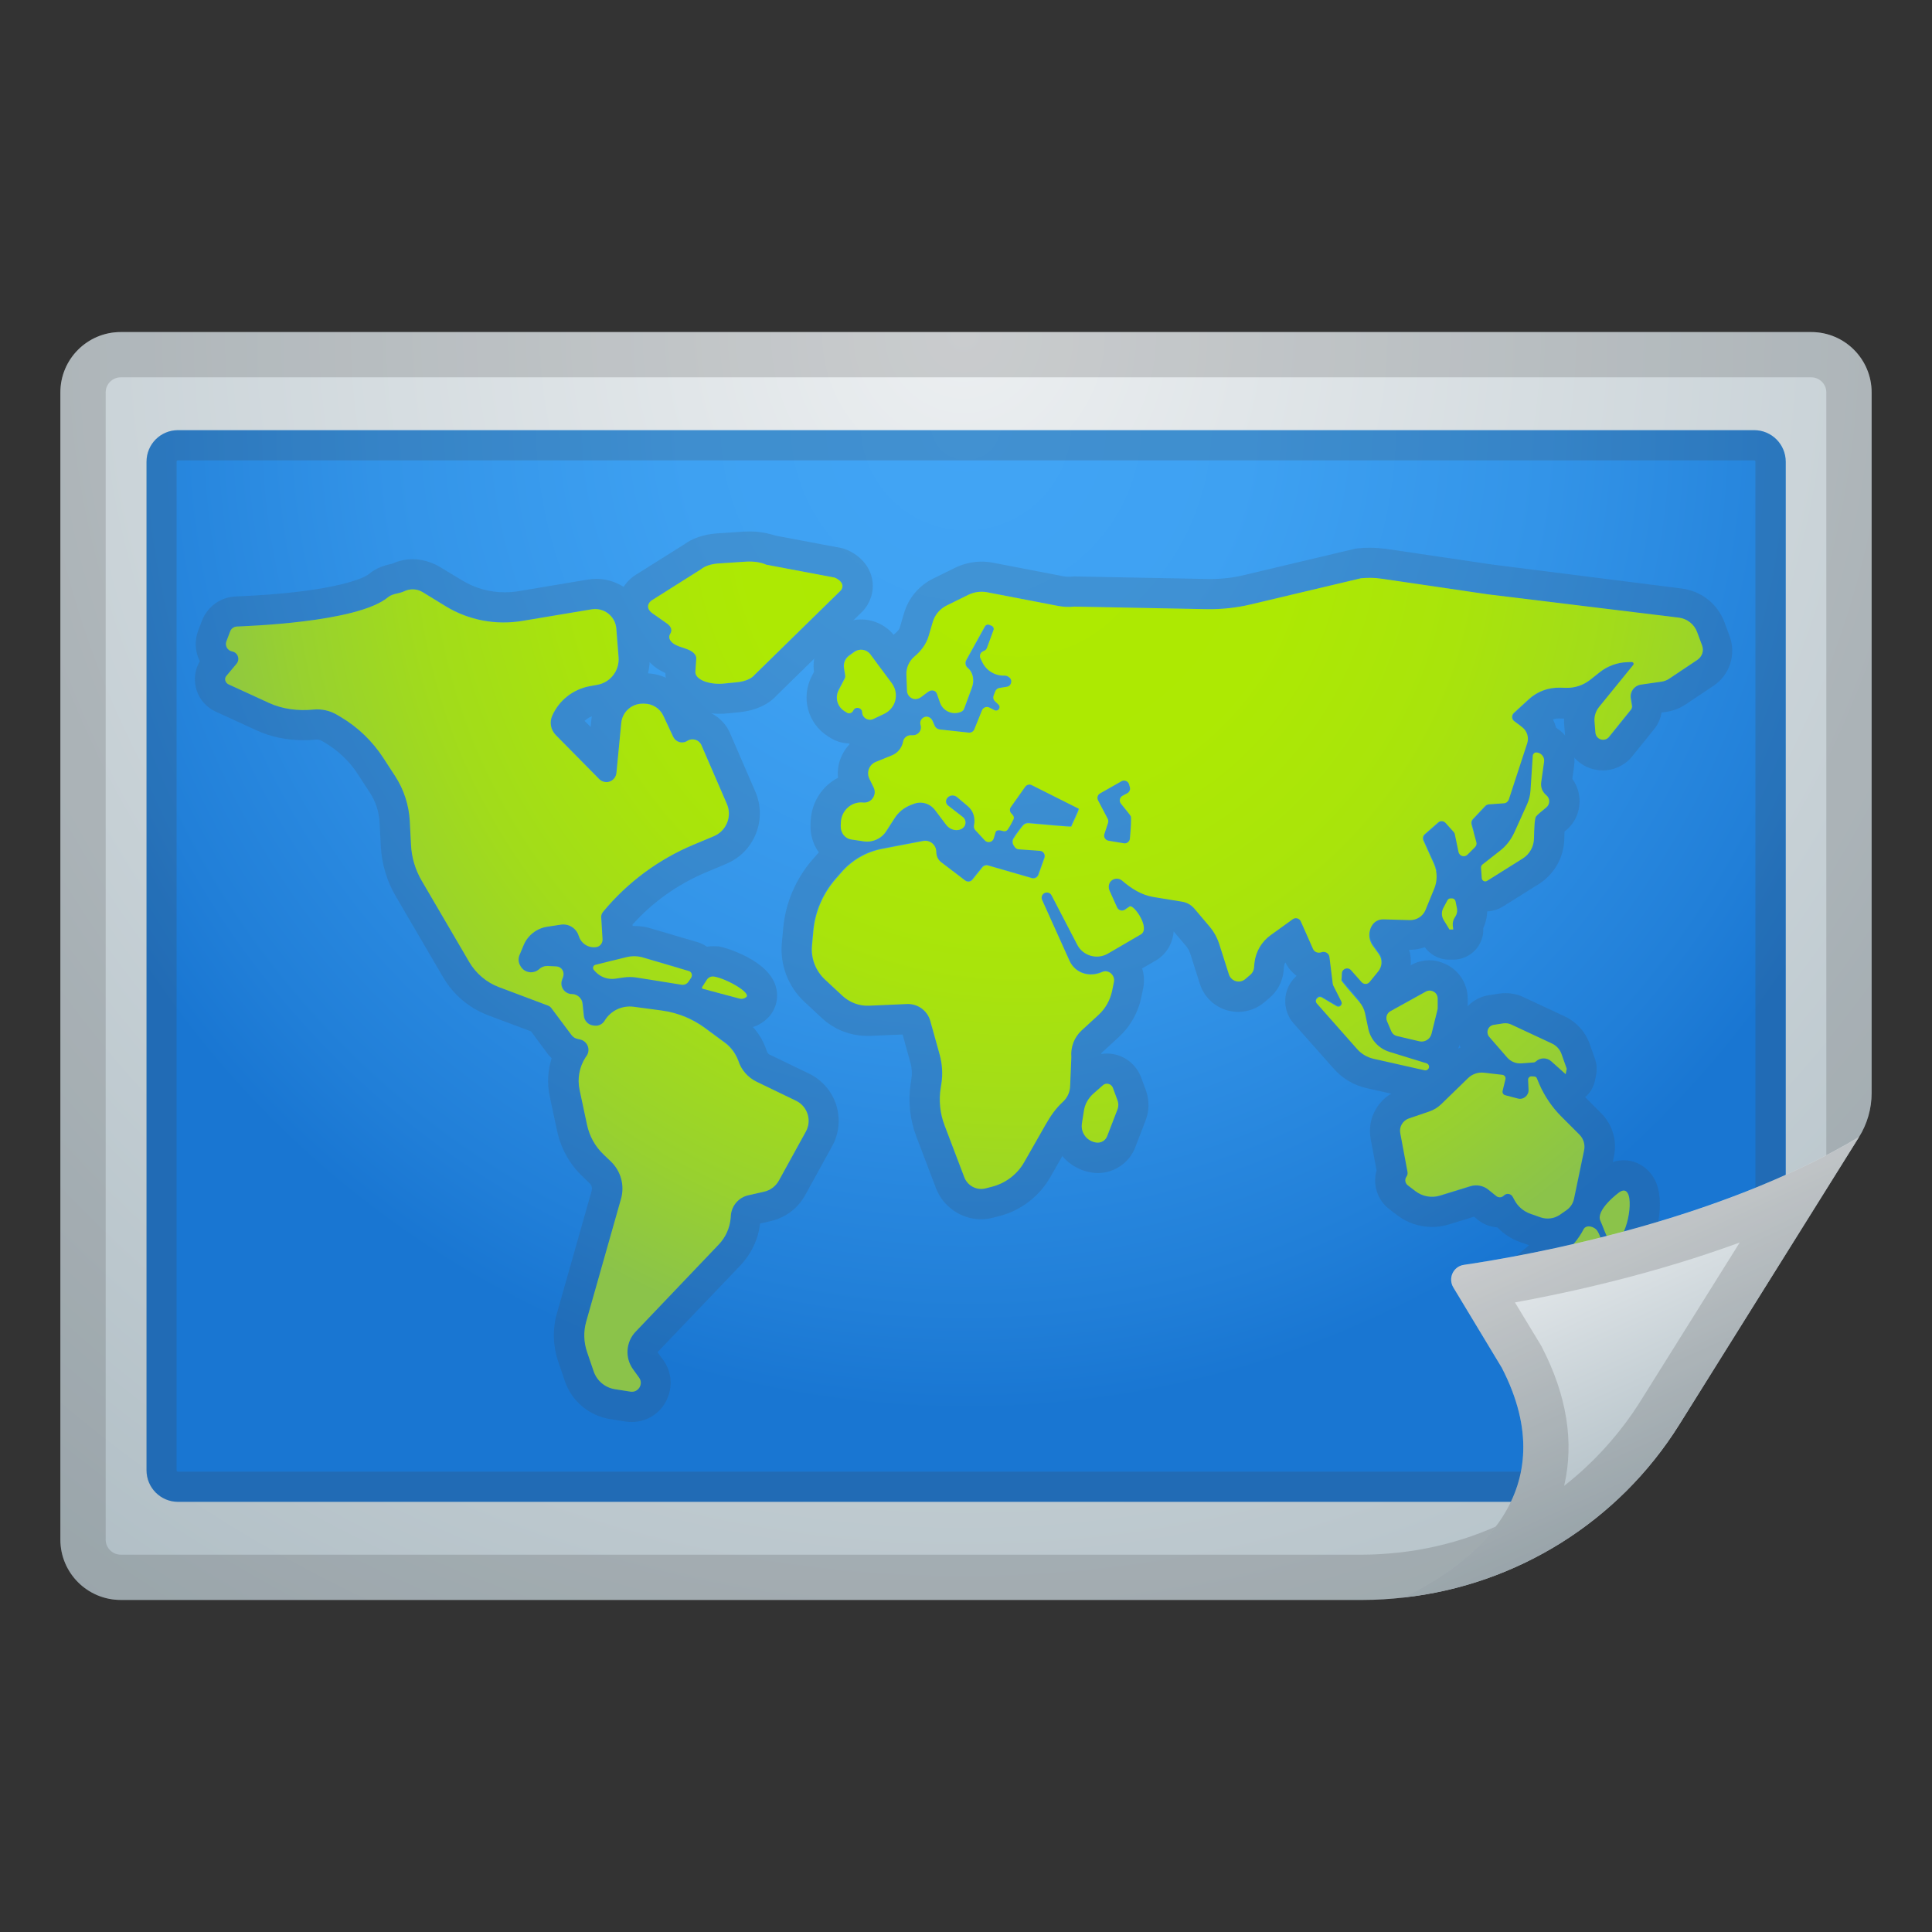
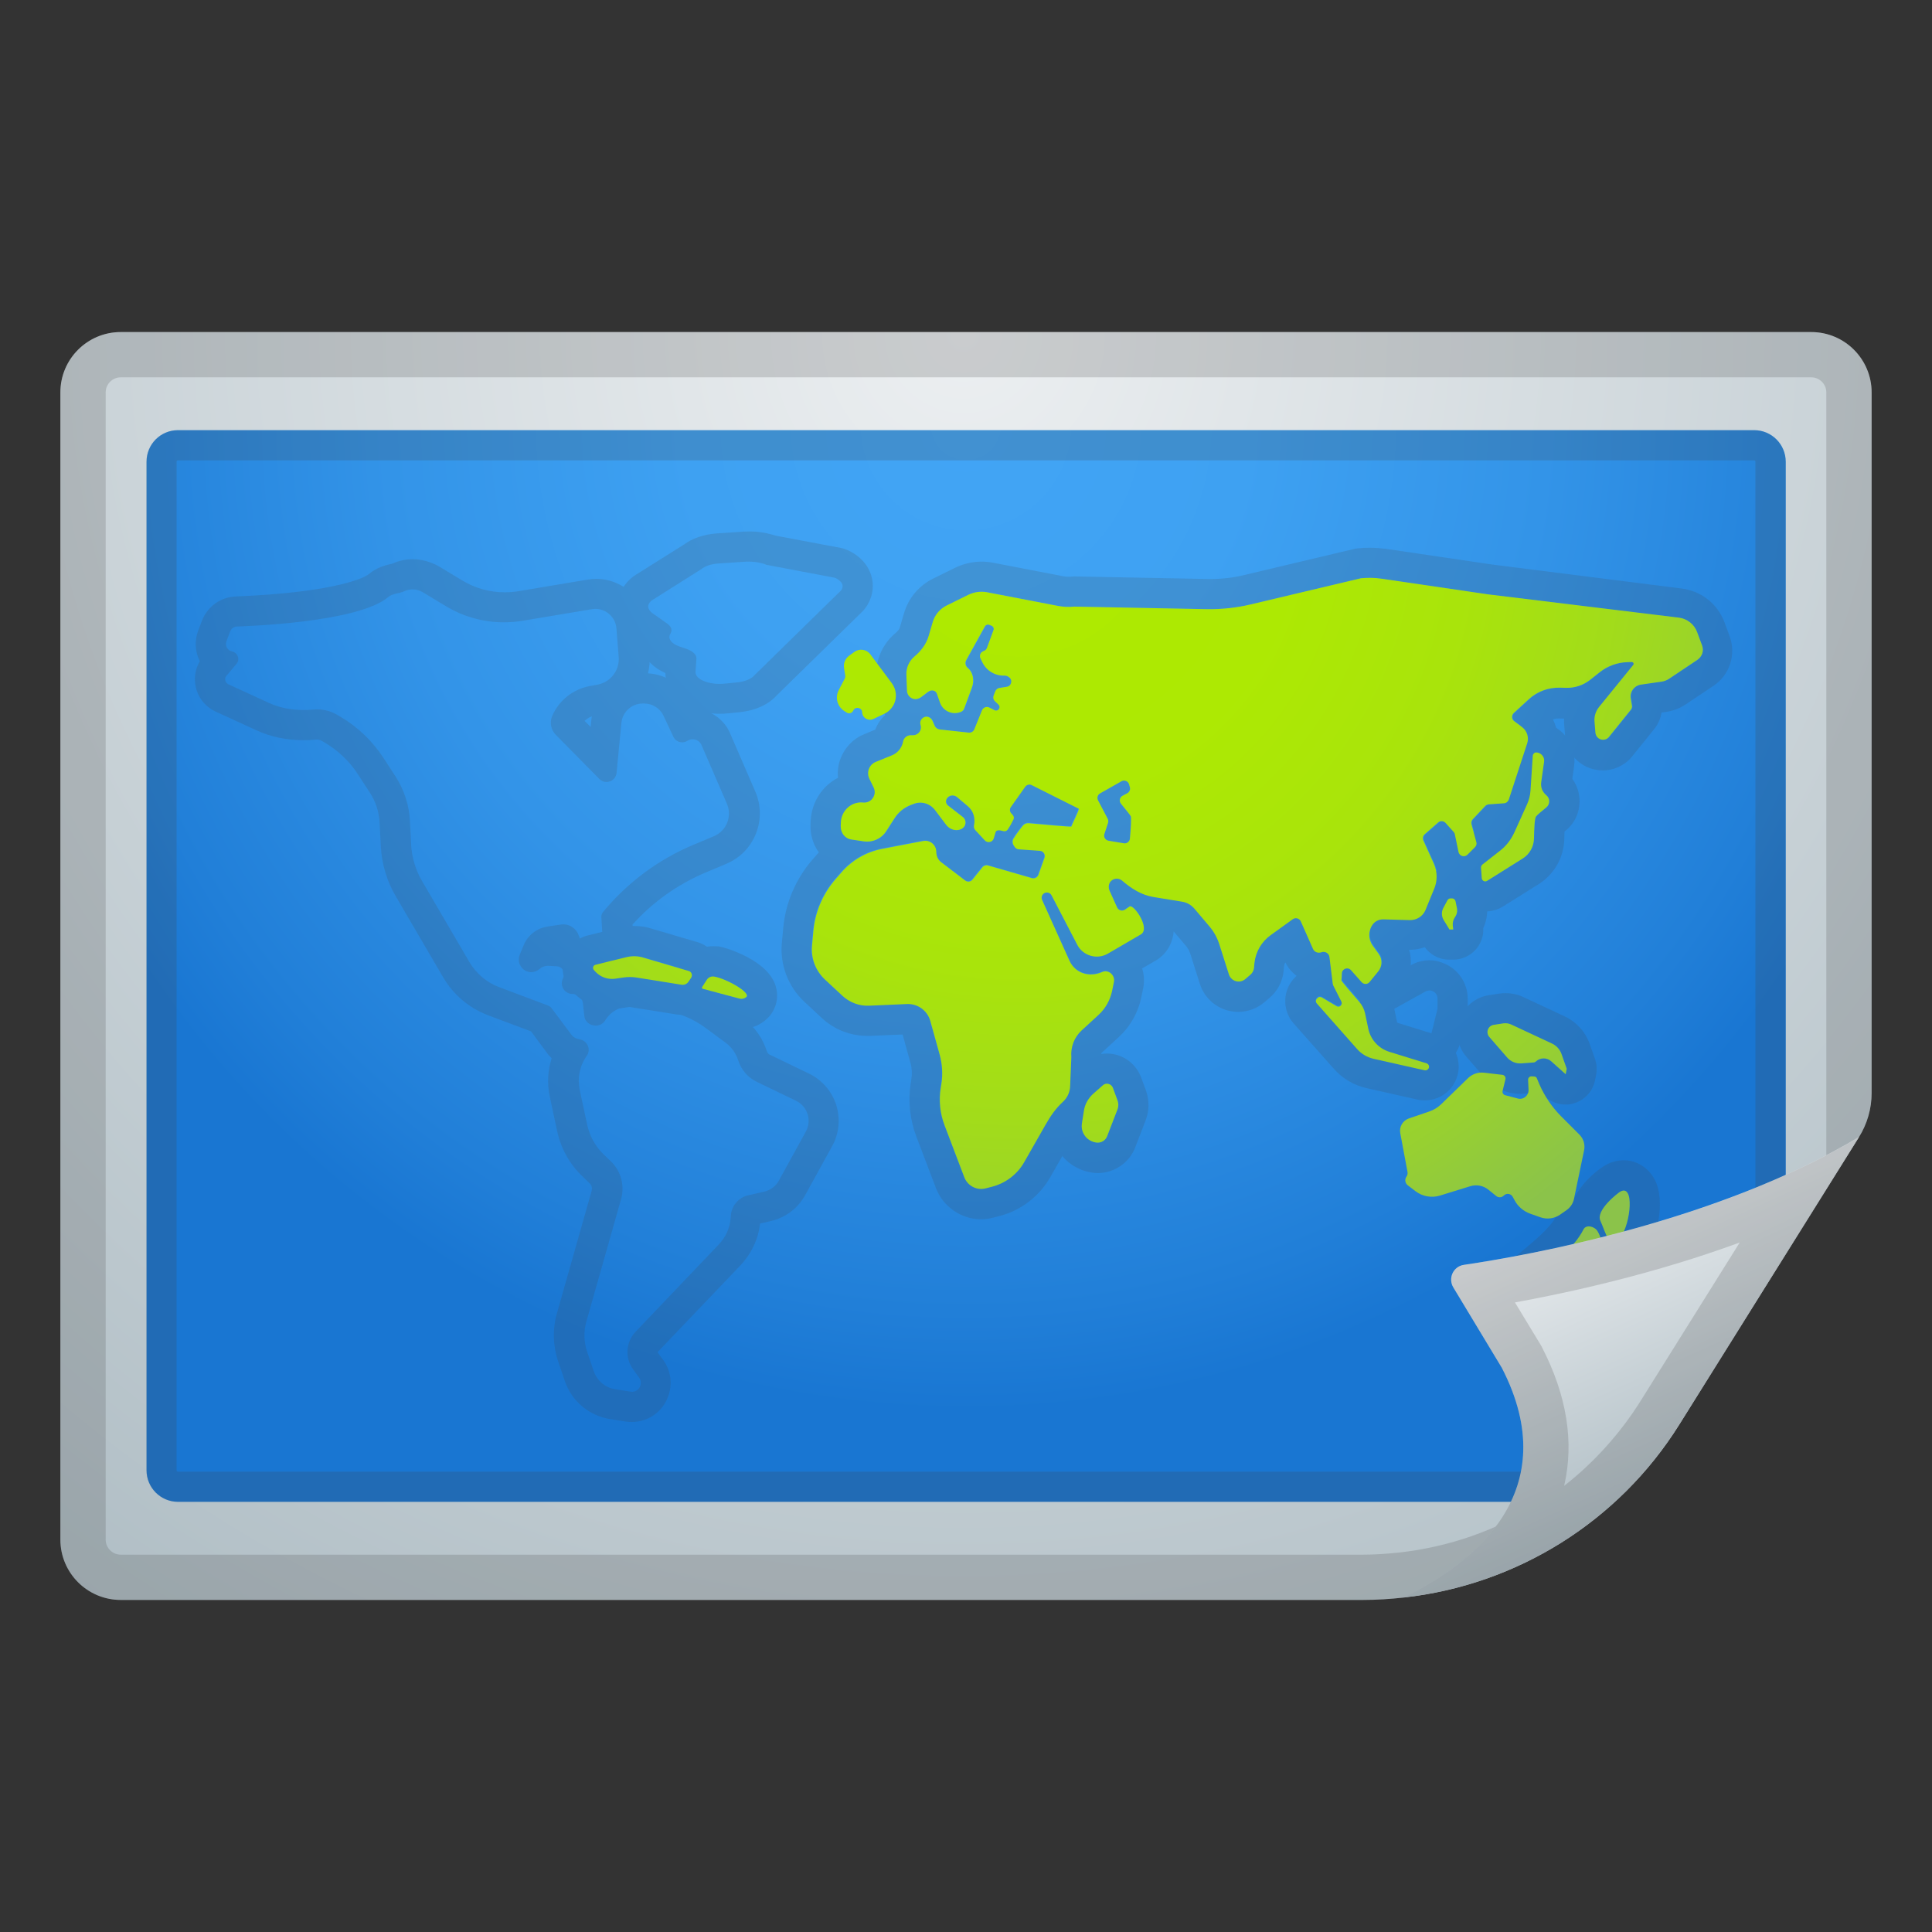
<svg xmlns="http://www.w3.org/2000/svg" xmlns:xlink="http://www.w3.org/1999/xlink" width="128" height="128" style="enable-background:new 0 0 128 128;">
  <rect width="100%" height="100%" fill="#333333" stroke="none" />
  <g>
    <g>
      <radialGradient id="SVGID_1_" cx="63.833" cy="22.167" gradientUnits="userSpaceOnUse" r="102">
        <stop offset="0" style="stop-color:#ECEFF1" />
        <stop offset="1" style="stop-color:#B0BEC5" />
      </radialGradient>
      <path d="M123.16,75.34l-11.9,19.04c-4.03,6.45-10.78,10.63-18.24,11.46 c-0.9,0.1-1.81,0.16-2.73,0.16H8c-2.21,0-4-1.79-4-4V26c0-2.21,1.79-4,4-4h112c2.21,0,4,1.79,4,4v46.42 C124,73.45,123.71,74.46,123.16,75.34L123.16,75.34z" style="fill:url(#SVGID_1_);" />
    </g>
    <g style="opacity:0.2;">
      <path d="M90.29,103c0.75,0,1.53-0.05,2.4-0.14c6.65-0.74,12.49-4.41,16.03-10.07l11.9-14.28 c0.25-0.4,0.38-0.86,0.38-1.33V26c0-0.55-0.45-1-1-1H8c-0.55,0-1,0.45-1,1v76c0,0.55,0.45,1,1,1H90.29 M90.29,106H8 c-2.21,0-4-1.79-4-4V26c0-2.21,1.79-4,4-4h112c2.21,0,4,1.79,4,4v46.42c0,1.03-0.29,2.04-0.84,2.92v0l-11.9,19.04 c-4.03,6.45-10.78,10.63-18.24,11.46C92.12,105.94,91.21,106,90.29,106L90.29,106z" style="fill:#424242;" />
    </g>
    <radialGradient id="SVGID_2_" cx="64" cy="28.167" gradientUnits="userSpaceOnUse" r="74.381">
      <stop offset="0" style="stop-color:#42A5F5" />
      <stop offset="0.25" style="stop-color:#3EA1F2" />
      <stop offset="0.516" style="stop-color:#3394E8" />
      <stop offset="0.79" style="stop-color:#217FD8" />
      <stop offset="0.879" style="stop-color:#1976D2" />
      <stop offset="1" style="stop-color:#1976D2" />
    </radialGradient>
    <path d="M9.71,30.59v66.82c0,1.15,0.93,2.09,2.09,2.09h92.93c0.66,0,1.28-0.31,1.67-0.84l11.49-15.31 c0.27-0.36,0.42-0.8,0.42-1.25V30.59c0-1.15-0.93-2.09-2.09-2.09H11.79C10.64,28.5,9.71,29.43,9.71,30.59z" style="fill:url(#SVGID_2_);" />
    <g style="opacity:0.2;">
      <path d="M116.21,30.5c0.05,0,0.09,0.04,0.09,0.09V82.1c0,0.02-0.01,0.04-0.02,0.05l-11.49,15.31 c-0.02,0.02-0.04,0.04-0.07,0.04H11.79c-0.05,0-0.09-0.04-0.09-0.09V30.59c0-0.05,0.04-0.09,0.09-0.09H116.21 M116.21,28.5H11.79 c-1.15,0-2.09,0.93-2.09,2.09v66.82c0,1.15,0.93,2.09,2.09,2.09h92.93c0.66,0,1.28-0.31,1.67-0.84l11.49-15.31 c0.27-0.36,0.42-0.8,0.42-1.25V30.59C118.29,29.43,117.36,28.5,116.21,28.5L116.21,28.5z" style="fill:#424242;" />
    </g>
    <g style="opacity:0.17;">
      <path d="M107.58,78.87c0.68,0,0.41,2.28-0.23,3.12c-0.17,0.23-0.32,0.32-0.45,0.32 c-0.4,0-0.62-0.9-0.87-1.44c-0.33-0.71,1.2-1.86,1.27-1.9C107.4,78.91,107.5,78.87,107.58,78.87 M107.58,76.87 c-0.48,0-0.94,0.14-1.37,0.42c-1.07,0.7-2.88,2.52-1.99,4.42c0.04,0.09,0.09,0.21,0.13,0.32c0.26,0.68,0.88,2.28,2.56,2.28 c0.55,0,1.35-0.19,2.04-1.11c0.89-1.18,1.39-3.63,0.7-5.01C109.24,77.38,108.45,76.87,107.58,76.87L107.58,76.87z" style="fill:#424242;" />
      <path d="M105.27,81.25c0.21,0,0.46,0.12,0.58,0.32c0.43,0.7,0.72,2.13-2.76,3.32 c-1.08,0.37-1.64,0.53-1.87,0.53c-0.77,0,2.69-1.96,3.69-3.97C104.98,81.31,105.12,81.25,105.27,81.25 M105.27,79.25 L105.27,79.25c-0.92,0-1.74,0.5-2.15,1.31c-0.39,0.78-1.64,1.8-2.39,2.42c-0.95,0.77-2.02,1.65-1.51,3.08 c0.3,0.83,1.08,1.37,1.99,1.37c0.5,0,1.09-0.15,2.51-0.64c2.3-0.79,3.66-1.85,4.17-3.25c0.36-0.99,0.23-2.06-0.35-3.01 C107.07,79.73,106.2,79.25,105.27,79.25L105.27,79.25z" style="fill:#424242;" />
      <path d="M27.34,39.05c0.23,0,0.45,0.06,0.66,0.18l1.54,0.93c1.16,0.7,2.49,1.07,3.84,1.07 c0.41,0,0.82-0.03,1.23-0.1l4.61-0.77c0.08-0.01,0.16-0.02,0.23-0.02c0.71,0,1.33,0.55,1.39,1.29l0.15,1.9 c0.07,0.88-0.54,1.67-1.41,1.83l-0.49,0.09c-1.11,0.2-2.05,0.94-2.5,1.97v0c-0.19,0.43-0.09,0.94,0.24,1.27l2.88,2.92 c0.13,0.13,0.3,0.2,0.48,0.2c0.03,0,0.07,0,0.1-0.01c0.3-0.05,0.53-0.29,0.56-0.6l0.32-3.31c0.07-0.72,0.68-1.28,1.41-1.28h0.1 c0.55,0,1.05,0.32,1.28,0.81l0.65,1.39c0.11,0.24,0.34,0.37,0.58,0.37c0.12,0,0.24-0.03,0.35-0.1c0.11-0.07,0.23-0.1,0.35-0.1 c0.25,0,0.48,0.14,0.59,0.39l1.68,3.88c0.36,0.83-0.03,1.8-0.86,2.15l-1.36,0.57c-2.31,0.97-4.36,2.49-5.96,4.42l-0.03,0.04 c-0.08,0.1-0.12,0.22-0.11,0.35l0.09,1.44c0.02,0.26-0.17,0.49-0.43,0.53c-0.05,0.01-0.09,0.01-0.14,0.01 c-0.45,0-0.86-0.3-1-0.74l-0.01-0.02c-0.14-0.45-0.56-0.76-1.02-0.76c-0.05,0-0.11,0-0.16,0.01l-0.92,0.14 c-0.69,0.11-1.28,0.57-1.55,1.22l-0.27,0.65c-0.09,0.23-0.08,0.49,0.04,0.7l0.03,0.05c0.15,0.26,0.42,0.4,0.7,0.4 c0.19,0,0.38-0.07,0.54-0.21c0.15-0.13,0.34-0.21,0.54-0.21c0.02,0,0.03,0,0.05,0l0.57,0.03c0.33,0.02,0.55,0.35,0.44,0.67 l-0.08,0.23c-0.16,0.45,0.18,0.93,0.66,0.93c0.36,0,0.66,0.27,0.7,0.62l0.09,0.84c0.04,0.32,0.29,0.58,0.61,0.62l0.08,0.01 c0.03,0,0.06,0.01,0.09,0.01c0.24,0,0.47-0.13,0.6-0.34c0.36-0.59,0.99-0.94,1.67-0.94c0.09,0,0.17,0.01,0.26,0.02l1.87,0.25 c1.03,0.14,2,0.53,2.84,1.15l1.33,0.98c0.4,0.3,0.7,0.71,0.85,1.19c0.2,0.62,0.64,1.13,1.22,1.41l2.61,1.26 c0.76,0.37,1.06,1.3,0.65,2.04l-1.79,3.25c-0.2,0.37-0.56,0.63-0.97,0.73l-1.05,0.24c-0.64,0.14-1.11,0.69-1.16,1.34l-0.01,0.16 c-0.05,0.66-0.33,1.28-0.79,1.76l-5.51,5.78c-0.65,0.68-0.72,1.74-0.16,2.5l0.39,0.54c0.29,0.4,0,0.94-0.47,0.94 c-0.03,0-0.06,0-0.09-0.01l-1.02-0.16c-0.66-0.1-1.2-0.56-1.42-1.19l-0.44-1.29c-0.22-0.65-0.24-1.35-0.05-2.01l2.3-8.11 c0.25-0.89-0.01-1.85-0.67-2.49l-0.48-0.46c-0.56-0.54-0.94-1.23-1.1-1.98l-0.49-2.3c-0.16-0.74-0.02-1.52,0.39-2.15l0.09-0.13 c0.26-0.41,0.04-0.95-0.44-1.06l-0.17-0.04c-0.16-0.04-0.31-0.13-0.41-0.26l-1.33-1.78c-0.06-0.08-0.14-0.14-0.23-0.17 l-3.24-1.22c-0.83-0.31-1.52-0.9-1.97-1.66l-3.14-5.37c-0.43-0.73-0.67-1.55-0.72-2.4l-0.08-1.57c-0.05-1.06-0.39-2.09-0.97-2.98 l-0.8-1.23c-0.72-1.1-1.68-2.02-2.81-2.69l-0.24-0.14c-0.4-0.24-0.86-0.36-1.31-0.36c-0.08,0-0.17,0-0.25,0.01 c-0.22,0.02-0.44,0.03-0.67,0.03c-0.79,0-1.57-0.14-2.29-0.47l-2.68-1.23c-0.21-0.1-0.3-0.37-0.15-0.55c0,0,0,0,0,0l0.68-0.81 c0.25-0.29,0.08-0.74-0.29-0.82c-0.31-0.06-0.49-0.38-0.38-0.67l0.25-0.66c0.07-0.18,0.24-0.31,0.44-0.32 c0.4-0.02,7.97-0.23,10.03-1.95c0.29-0.25,0.73-0.23,1.07-0.39C26.95,39.09,27.14,39.05,27.34,39.05 M27.34,37.05 c-0.47,0-0.94,0.1-1.36,0.3c-0.03,0.01-0.07,0.02-0.1,0.02c-0.34,0.08-0.9,0.21-1.44,0.66c-0.49,0.41-2.92,1.24-8.67,1.48 l-0.21,0.01c-0.98,0.06-1.83,0.69-2.18,1.6l-0.25,0.66c-0.25,0.67-0.21,1.4,0.11,2.03c-0.31,0.52-0.4,1.12-0.27,1.71 c0.16,0.72,0.66,1.33,1.33,1.63l2.68,1.23c0.95,0.44,2,0.66,3.12,0.66c0.28,0,0.57-0.01,0.86-0.04c0.02,0,0.04,0,0.06,0 c0.1,0,0.2,0.03,0.29,0.08l0.24,0.14c0.86,0.51,1.61,1.23,2.15,2.06l0.8,1.23c0.39,0.59,0.61,1.28,0.65,1.99l0.08,1.57 c0.06,1.16,0.4,2.31,0.99,3.31l3.14,5.37c0.68,1.16,1.74,2.05,2.99,2.52l2.83,1.06l1.06,1.43c0.09,0.13,0.2,0.24,0.31,0.35 c-0.26,0.81-0.31,1.67-0.13,2.52l0.49,2.3c0.25,1.15,0.82,2.19,1.67,3l0.48,0.46c0.14,0.13,0.19,0.32,0.14,0.5l-2.3,8.11 c-0.3,1.05-0.27,2.16,0.08,3.2l0.44,1.29c0.45,1.34,1.61,2.31,3.01,2.53l1.02,0.16c0.14,0.02,0.27,0.03,0.4,0.03 c0.98,0,1.86-0.54,2.3-1.42c0.44-0.87,0.36-1.91-0.22-2.7l-0.37-0.5l5.49-5.75c0.72-0.76,1.19-1.74,1.31-2.78l0.7-0.16 c0.97-0.22,1.8-0.84,2.28-1.71l1.79-3.25c0.46-0.83,0.56-1.83,0.27-2.74c-0.29-0.91-0.95-1.66-1.8-2.07l-2.61-1.26 c-0.09-0.04-0.15-0.12-0.18-0.21c-0.28-0.89-0.82-1.64-1.57-2.2l-1.33-0.98c-1.1-0.81-2.4-1.34-3.76-1.52l-1.87-0.25 c-0.17-0.02-0.35-0.03-0.52-0.03c-0.56,0-1.1,0.12-1.6,0.34c-0.08-0.11-0.16-0.22-0.26-0.32c1.24-0.22,2.14-1.35,2.06-2.62 l-0.05-0.83c1.34-1.49,3-2.67,4.85-3.45l1.36-0.57c0.9-0.38,1.6-1.09,1.96-1.99c0.36-0.91,0.35-1.9-0.04-2.8l-1.68-3.88 c-0.41-0.94-1.33-1.56-2.35-1.59l-0.19-0.4c-0.53-1.13-1.65-1.89-2.89-1.96c0.1-0.4,0.14-0.81,0.11-1.24l-0.15-1.9 c-0.14-1.75-1.63-3.12-3.39-3.12c-0.19,0-0.38,0.02-0.56,0.05l-4.61,0.77c-0.3,0.05-0.6,0.07-0.9,0.07 c-0.99,0-1.96-0.27-2.8-0.78l-1.54-0.93C28.52,37.21,27.93,37.05,27.34,37.05L27.34,37.05z M38.73,47.76 c0.14-0.13,0.3-0.23,0.48-0.3c-0.01,0.07-0.02,0.15-0.03,0.22l-0.05,0.48L38.73,47.76L38.73,47.76z" style="fill:#424242;" />
      <path d="M49.66,37.21c0.41,0,0.81,0.08,1.11,0.21l4.55,0.86c0.47,0.21,0.63,0.54,0.4,0.84l-5.73,5.61 c-0.19,0.24-0.63,0.43-1.16,0.48l-0.8,0.08c-0.12,0.01-0.23,0.02-0.35,0.02c-0.88,0-1.63-0.35-1.6-0.8l0.06-0.87 c0.02-0.26-0.23-0.5-0.66-0.65l-0.47-0.16c-0.55-0.19-0.79-0.54-0.59-0.85c0.14-0.23,0.06-0.47-0.22-0.67l-0.97-0.68 c-0.35-0.25-0.38-0.57-0.08-0.83l3.31-2.09c0.25-0.21,0.68-0.35,1.17-0.38l1.81-0.12C49.51,37.22,49.59,37.21,49.66,37.21 M49.66,35.21c-0.12,0-0.24,0-0.36,0.01l-1.81,0.12c-0.85,0.06-1.62,0.32-2.18,0.74l-3.23,2.03c-0.08,0.05-0.15,0.1-0.22,0.16 c-0.62,0.52-0.96,1.26-0.92,2.02c0.04,0.78,0.45,1.49,1.15,1.97l0.28,0.19c0.02,0.17,0.06,0.35,0.12,0.52 c0.25,0.71,0.81,1.28,1.59,1.62c0.02,0.59,0.25,1.15,0.68,1.61c0.65,0.7,1.71,1.09,2.93,1.09c0.18,0,0.37-0.01,0.55-0.03 l0.8-0.08c1.02-0.11,1.87-0.5,2.41-1.1l5.67-5.55c0.06-0.06,0.12-0.12,0.17-0.19c0.47-0.6,0.64-1.35,0.47-2.07 c-0.19-0.79-0.76-1.44-1.6-1.82c-0.15-0.07-0.3-0.12-0.46-0.15l-4.35-0.82C50.83,35.31,50.26,35.21,49.66,35.21L49.66,35.21z" style="fill:#424242;" />
-       <path d="M57.05,43.04c0.23,0,0.46,0.11,0.61,0.3l1.43,1.92c0.3,0.41,0.35,0.94,0.13,1.4l0,0 c-0.13,0.27-0.35,0.49-0.63,0.62l-0.74,0.35c-0.07,0.03-0.15,0.05-0.22,0.05c-0.26,0-0.5-0.21-0.51-0.5v0 c-0.01-0.19-0.16-0.3-0.31-0.3c-0.11,0-0.22,0.06-0.28,0.18v0c-0.05,0.12-0.16,0.18-0.28,0.18c-0.06,0-0.11-0.02-0.17-0.05 l-0.16-0.1c-0.46-0.3-0.62-0.9-0.37-1.39l0.4-0.77c0.03-0.06,0.04-0.13,0.03-0.19l-0.08-0.5c-0.05-0.32,0.08-0.63,0.34-0.82 l0.36-0.26C56.75,43.08,56.9,43.04,57.05,43.04 M57.05,41.04c-0.57,0-1.12,0.18-1.59,0.51L55.1,41.8 c-0.87,0.62-1.32,1.66-1.17,2.71l-0.14,0.27c-0.74,1.42-0.29,3.14,1.06,4l0.16,0.1c0.36,0.23,0.78,0.36,1.21,0.37 c0.4,0.27,0.89,0.43,1.41,0.43c0.38,0,0.74-0.08,1.08-0.25l0.74-0.35c0.68-0.32,1.23-0.87,1.56-1.54 c0.56-1.13,0.44-2.46-0.31-3.48l-1.43-1.92C58.75,41.45,57.92,41.04,57.05,41.04L57.05,41.04z" style="fill:#424242;" />
      <path d="M90.74,38.29c0.26,0,0.52,0.02,0.78,0.06l7.09,1.04l12.62,1.54c0.55,0.07,1.02,0.44,1.21,0.96 l0.33,0.89c0.13,0.35,0,0.74-0.31,0.95l-1.84,1.23c-0.15,0.1-0.31,0.16-0.49,0.19l-1.39,0.2c-0.43,0.06-0.73,0.47-0.66,0.9 l0.08,0.49c0.01,0.1-0.01,0.2-0.07,0.27l-1.45,1.8c-0.11,0.13-0.25,0.19-0.39,0.19c-0.25,0-0.49-0.18-0.51-0.47l-0.06-0.73 c-0.03-0.35,0.08-0.7,0.3-0.97l2.26-2.78c0.07-0.08,0.01-0.2-0.1-0.2c0,0,0,0,0,0l-0.28,0.01c-0.67,0.02-1.32,0.26-1.84,0.67 l-0.63,0.5c-0.44,0.35-0.98,0.54-1.54,0.54c-0.02,0-0.04,0-0.07,0l-0.39-0.01c-0.03,0-0.05,0-0.08,0c-0.74,0-1.45,0.28-1.99,0.77 l-0.99,0.91c-0.16,0.15-0.15,0.41,0.03,0.54l0.52,0.39c0.33,0.25,0.47,0.68,0.34,1.08l-1.22,3.73c-0.04,0.14-0.17,0.23-0.31,0.24 l-1.02,0.07c-0.09,0.01-0.17,0.05-0.23,0.11l-0.83,0.88c-0.08,0.09-0.11,0.21-0.08,0.33l0.32,1.18c0.03,0.12,0,0.25-0.09,0.34 l-0.5,0.5c-0.07,0.07-0.16,0.1-0.24,0.1c-0.16,0-0.31-0.1-0.34-0.28l-0.24-1.16c-0.01-0.06-0.04-0.12-0.08-0.17l-0.54-0.6 c-0.07-0.08-0.16-0.11-0.26-0.11c-0.08,0-0.16,0.03-0.23,0.09l-0.89,0.78c-0.12,0.1-0.15,0.27-0.09,0.41l0.7,1.55 c0.24,0.54,0.24,1.16,0,1.7l-0.59,1.31c-0.18,0.39-0.57,0.64-1,0.64c-0.01,0-0.02,0-0.03,0l-1.73-0.05c-0.01,0-0.02,0-0.03,0 c-0.26,0-0.52,0.11-0.68,0.32c-0.32,0.42-0.32,0.99-0.02,1.41l0.41,0.57c0.25,0.35,0.24,0.82-0.04,1.15l-0.57,0.7 c-0.07,0.09-0.17,0.13-0.27,0.13c-0.1,0-0.19-0.04-0.26-0.12l-0.7-0.79c-0.07-0.08-0.17-0.12-0.26-0.12 c-0.18,0-0.35,0.13-0.35,0.34c-0.01,0.24-0.02,0.43-0.03,0.45c-0.02,0.04,0.75,0.93,1.19,1.43c0.19,0.22,0.32,0.48,0.38,0.76 l0.21,1c0.16,0.73,0.7,1.33,1.41,1.55l2.46,0.76c0.15,0.05,0.21,0.22,0.12,0.35l-0.01,0.01c-0.04,0.07-0.12,0.1-0.19,0.1 c-0.02,0-0.03,0-0.05-0.01L91,70.09c-0.42-0.1-0.81-0.32-1.1-0.65l-2.67-3.02c-0.08-0.09-0.08-0.23,0.01-0.32l0.04-0.04 c0.04-0.04,0.1-0.07,0.16-0.07c0.04,0,0.08,0.01,0.12,0.03l0.98,0.58c0.04,0.02,0.08,0.03,0.12,0.03c0.16,0,0.29-0.17,0.21-0.34 l-0.55-1.09c-0.01-0.03-0.02-0.05-0.02-0.08l-0.22-1.78c-0.03-0.21-0.2-0.35-0.39-0.35c-0.05,0-0.09,0.01-0.14,0.03 c-0.05,0.02-0.11,0.03-0.17,0.03c-0.17,0-0.32-0.09-0.39-0.25L86.17,61c-0.06-0.13-0.19-0.21-0.32-0.21 c-0.07,0-0.14,0.02-0.2,0.07l-1.47,1.06c-0.6,0.43-0.99,1.11-1.07,1.84l-0.03,0.33c-0.02,0.17-0.1,0.33-0.24,0.45l-0.34,0.29 c-0.13,0.11-0.28,0.16-0.44,0.16c-0.28,0-0.55-0.17-0.65-0.47l-0.63-1.98c-0.14-0.44-0.36-0.85-0.66-1.2l-0.99-1.17 c-0.21-0.25-0.5-0.41-0.82-0.47l-1.9-0.31c-0.79-0.13-1.47-0.56-2.07-1.08c-0.1-0.09-0.23-0.13-0.36-0.13 c-0.14,0-0.28,0.05-0.39,0.17c-0.16,0.16-0.19,0.42-0.09,0.63l0.5,1.11c0.06,0.13,0.19,0.21,0.32,0.21c0.07,0,0.14-0.02,0.2-0.06 l0.31-0.21c0.01-0.01,0.03-0.01,0.05-0.01c0.33,0,1.33,1.49,0.69,1.86l-2.18,1.27c-0.23,0.14-0.49,0.2-0.73,0.2 c-0.53,0-1.04-0.28-1.3-0.79l-1.7-3.27c-0.06-0.12-0.18-0.19-0.31-0.19h0c-0.25,0-0.42,0.26-0.32,0.49l1.82,4.04 c0.27,0.59,0.82,0.9,1.41,0.9c0.25,0,0.5-0.05,0.74-0.16c0.07-0.03,0.15-0.05,0.22-0.05c0.34,0,0.63,0.34,0.56,0.71l-0.12,0.59 c-0.12,0.61-0.44,1.17-0.9,1.59l-1.12,1.03c-0.49,0.45-0.74,1.11-0.68,1.77l-0.08,1.91c0,0.41-0.19,0.79-0.49,1.06 c-0.47,0.43-0.81,0.94-1.13,1.49l-1.42,2.49c-0.46,0.81-1.22,1.39-2.12,1.63l-0.43,0.11c-0.1,0.03-0.2,0.04-0.3,0.04 c-0.49,0-0.94-0.3-1.12-0.77l-1.3-3.42c-0.31-0.8-0.39-1.67-0.26-2.52l0.04-0.25c0.1-0.64,0.07-1.3-0.11-1.93l-0.62-2.23 c-0.19-0.67-0.8-1.13-1.49-1.13c-0.02,0-0.04,0-0.07,0l-2.51,0.11c-0.03,0-0.07,0-0.1,0c-0.61,0-1.21-0.23-1.66-0.65l-1.16-1.08 c-0.62-0.58-0.94-1.41-0.86-2.25l0.09-0.98c0.12-1.26,0.63-2.45,1.46-3.41l0.4-0.46c0.7-0.81,1.65-1.36,2.7-1.56l2.71-0.52 c0.05-0.01,0.09-0.01,0.14-0.01c0.39,0,0.72,0.31,0.73,0.71c0.01,0.27,0.1,0.54,0.32,0.7l1.6,1.22c0.06,0.05,0.14,0.07,0.21,0.07 c0.1,0,0.2-0.04,0.27-0.13l0.66-0.82c0.07-0.08,0.17-0.13,0.27-0.13c0.03,0,0.06,0,0.1,0.01l2.91,0.84 c0.03,0.01,0.06,0.01,0.1,0.01c0.14,0,0.28-0.09,0.33-0.23l0.4-1.12c0.08-0.22-0.07-0.45-0.3-0.47l-1.41-0.1 c-0.11-0.01-0.22-0.07-0.27-0.17l-0.07-0.11c-0.08-0.13-0.08-0.3,0-0.43c0.19-0.31,0.4-0.6,0.63-0.87 c0.08-0.1,0.21-0.16,0.34-0.16c0.01,0,0.03,0,0.04,0c0.91,0.09,2.47,0.23,2.77,0.23c0.03,0,0.05,0,0.05-0.01 c0-0.05,0.55-1.14,0.49-1.18c-0.06-0.03-2.32-1.17-3.11-1.56c-0.05-0.03-0.1-0.04-0.16-0.04c-0.11,0-0.22,0.05-0.28,0.15 l-0.94,1.33c-0.09,0.13-0.08,0.31,0.02,0.43l0.11,0.13c0.06,0.07,0.08,0.18,0.04,0.27c-0.1,0.23-0.23,0.46-0.38,0.67 c-0.05,0.08-0.14,0.12-0.23,0.12c-0.03,0-0.06,0-0.09-0.01c-0.08-0.03-0.18-0.05-0.27-0.05c-0.1,0-0.19,0.03-0.22,0.13l-0.12,0.4 c-0.05,0.16-0.19,0.25-0.34,0.25c-0.09,0-0.19-0.04-0.26-0.11L64.62,55c-0.08-0.08-0.11-0.2-0.09-0.31 c0.1-0.47-0.03-0.96-0.4-1.27l-0.72-0.61c-0.09-0.07-0.2-0.11-0.3-0.11c-0.09,0-0.18,0.03-0.25,0.08 c-0.24,0.17-0.21,0.46-0.04,0.59l0.98,0.76c0.3,0.24,0.23,0.78-0.32,0.86C63.45,55,63.42,55,63.38,55 c-0.27,0-0.52-0.14-0.68-0.36l-0.74-0.98c-0.23-0.31-0.6-0.48-0.97-0.48c-0.15,0-0.3,0.03-0.44,0.08l-0.21,0.08 c-0.43,0.17-0.8,0.47-1.05,0.86l-0.56,0.87c-0.28,0.43-0.76,0.69-1.26,0.69c-0.08,0-0.15-0.01-0.23-0.02l-0.81-0.12 c-0.42-0.07-0.73-0.44-0.71-0.92l0.01-0.23c0.03-0.72,0.62-1.31,1.33-1.31c0.05,0,0.09,0,0.14,0.01c0.03,0,0.05,0,0.08,0 c0.51,0,0.85-0.54,0.62-1l-0.28-0.57c-0.21-0.42-0.02-0.94,0.42-1.12l1.08-0.44c0.38-0.16,0.66-0.49,0.73-0.9h0 c0.05-0.25,0.26-0.43,0.51-0.43h0.15c0.35,0,0.6-0.34,0.5-0.68c-0.06-0.18,0.01-0.37,0.17-0.48c0.07-0.05,0.15-0.07,0.22-0.07 c0.17,0,0.33,0.11,0.4,0.28l0.14,0.32c0.06,0.14,0.19,0.24,0.34,0.25l1.93,0.21c0.01,0,0.03,0,0.04,0c0.14,0,0.27-0.09,0.32-0.22 l0.51-1.26c0.06-0.14,0.19-0.22,0.32-0.22c0.05,0,0.11,0.01,0.16,0.04l0.33,0.17c0.03,0.02,0.07,0.03,0.11,0.03 c0.08,0,0.16-0.04,0.2-0.12l0,0c0.05-0.09,0.04-0.21-0.04-0.28l-0.23-0.22c-0.1-0.1-0.14-0.25-0.09-0.38l0.11-0.28 c0.04-0.11,0.15-0.2,0.27-0.22l0.5-0.08c0.31-0.05,0.4-0.47,0.13-0.64l-0.06-0.04c-0.06-0.04-0.12-0.06-0.19-0.06 c-0.01,0-0.01,0-0.02,0c-0.03,0-0.06,0-0.09,0c-0.6,0-1.14-0.34-1.4-0.89l-0.12-0.25c-0.09-0.19,0-0.4,0.19-0.48l0.03-0.01 c0.1-0.04,0.17-0.11,0.21-0.21l0.43-1.17c0.04-0.11-0.01-0.24-0.12-0.29l-0.15-0.06c-0.03-0.01-0.06-0.02-0.09-0.02 c-0.08,0-0.16,0.04-0.2,0.12l-1.24,2.24c-0.09,0.17-0.05,0.38,0.1,0.51c0.37,0.3,0.45,0.85,0.28,1.3l-0.52,1.41 c-0.03,0.08-0.08,0.15-0.16,0.18c-0.15,0.07-0.31,0.11-0.46,0.11c-0.42,0-0.82-0.26-0.97-0.69l-0.21-0.6 c-0.05-0.14-0.17-0.22-0.32-0.22c-0.09,0-0.18,0.03-0.27,0.1l-0.46,0.35c-0.11,0.08-0.24,0.13-0.37,0.13 c-0.06,0-0.11-0.01-0.17-0.03c-0.23-0.08-0.38-0.29-0.39-0.52l-0.04-1.07c-0.02-0.46,0.18-0.9,0.53-1.2 c0.43-0.36,0.78-0.81,0.94-1.35l0.28-0.95c0.14-0.47,0.47-0.86,0.91-1.08l1.46-0.72c0.27-0.13,0.56-0.2,0.86-0.2 c0.12,0,0.25,0.01,0.37,0.04l4.62,0.89c0.26,0.05,0.52,0.08,0.79,0.08c0.13,0,0.26-0.01,0.38-0.02l8.8,0.17c0.07,0,0.15,0,0.22,0 c0.89,0,1.77-0.1,2.63-0.31l7.33-1.74C90.36,38.3,90.55,38.29,90.74,38.29 M74.51,55.88c0.18,0,0.33-0.14,0.35-0.32 c0.04-0.51,0.11-1.38,0.05-1.49c-0.05-0.09-0.4-0.52-0.65-0.83c-0.14-0.17-0.09-0.43,0.11-0.53l0.3-0.16 c0.14-0.08,0.22-0.24,0.18-0.4l-0.05-0.18c-0.04-0.16-0.19-0.26-0.34-0.26c-0.06,0-0.12,0.01-0.17,0.05l-1.41,0.8 c-0.16,0.09-0.23,0.3-0.14,0.47l0.64,1.22c0.04,0.08,0.05,0.18,0.02,0.27l-0.24,0.73c-0.06,0.2,0.06,0.42,0.27,0.45l1.01,0.17 C74.47,55.87,74.49,55.88,74.51,55.88 M90.74,36.29c-0.26,0-0.52,0.01-0.78,0.04c-0.08,0.01-0.17,0.02-0.25,0.04l-7.33,1.74 c-0.71,0.17-1.44,0.25-2.17,0.25l-0.18,0l-8.8-0.17c-0.01,0-0.03,0-0.04,0c-0.06,0-0.12,0-0.18,0.01 c-0.07,0.01-0.13,0.01-0.2,0.01c-0.14,0-0.28-0.01-0.41-0.04l-4.62-0.89c-0.25-0.05-0.5-0.07-0.75-0.07c-0.6,0-1.2,0.14-1.74,0.4 l-1.46,0.72c-0.94,0.46-1.65,1.3-1.94,2.31l-0.28,0.95c-0.03,0.1-0.14,0.24-0.31,0.38c-0.82,0.69-1.29,1.74-1.25,2.82l0.04,1.07 c0.02,0.57,0.23,1.09,0.56,1.51c-0.29,0.26-0.52,0.59-0.66,0.97l-0.73,0.3c-0.72,0.29-1.29,0.88-1.57,1.61 c-0.16,0.41-0.21,0.85-0.17,1.28c-1.03,0.53-1.75,1.6-1.81,2.85l-0.01,0.23c-0.03,0.69,0.17,1.34,0.55,1.86 c-0.01,0.01-0.01,0.02-0.02,0.02l-0.4,0.46c-1.11,1.28-1.78,2.85-1.94,4.53l-0.09,0.98c-0.14,1.45,0.42,2.91,1.48,3.9l1.16,1.08 c0.82,0.77,1.9,1.19,3.02,1.19c0.06,0,0.13,0,0.19,0l2.15-0.09l0.52,1.88c0.1,0.35,0.12,0.72,0.06,1.08l-0.04,0.25 c-0.19,1.19-0.06,2.42,0.37,3.55l1.3,3.42c0.47,1.23,1.67,2.06,2.99,2.06c0.27,0,0.55-0.04,0.81-0.11l0.43-0.11 c1.41-0.37,2.63-1.31,3.35-2.58l1.42-2.49c0.28-0.49,0.49-0.78,0.74-1c0.7-0.64,1.12-1.54,1.14-2.48l0.08-1.88 c0-0.09,0-0.19-0.01-0.28c0-0.04,0.01-0.08,0.04-0.11l1.12-1.03c0.77-0.71,1.29-1.63,1.5-2.66l0.12-0.59 c0.09-0.44,0.06-0.89-0.07-1.3l0.9-0.52c0.7-0.41,1.12-1.12,1.19-1.93l0.82,0.97c0.13,0.15,0.22,0.32,0.28,0.51l0.63,1.98 c0.35,1.12,1.38,1.87,2.55,1.87c0.63,0,1.25-0.23,1.73-0.64l0.34-0.29c0.53-0.45,0.86-1.07,0.93-1.76l0.03-0.33 c0.01-0.09,0.04-0.18,0.09-0.26c0.17,0.36,0.43,0.66,0.74,0.89c-0.02,0.02-0.04,0.04-0.06,0.06l-0.04,0.04 c-0.83,0.83-0.87,2.18-0.09,3.06l2.67,3.01c0.57,0.64,1.31,1.08,2.15,1.27l3.38,0.76c0.16,0.04,0.33,0.05,0.49,0.05 c0.75,0,1.44-0.37,1.86-0.99c0.4-0.6,0.49-1.34,0.25-2c-0.23-0.66-0.77-1.18-1.44-1.38l-2.46-0.76 c-0.02-0.01-0.04-0.03-0.05-0.05l-0.21-1c-0.03-0.14-0.07-0.27-0.11-0.41c0,0,0,0,0-0.01l0.57-0.7c0.62-0.76,0.81-1.76,0.55-2.67 c0.01,0,0.01,0,0.01,0c1.21,0,2.32-0.71,2.82-1.82l0.59-1.31c0.15-0.33,0.25-0.68,0.31-1.04c0.56-0.04,1.09-0.27,1.49-0.67 l0.5-0.5c0.6-0.59,0.84-1.47,0.62-2.28l-0.01-0.05l0.08-0.01c0.96-0.07,1.77-0.7,2.06-1.61l1.22-3.73 c0.25-0.76,0.18-1.56-0.16-2.24c0.11-0.05,0.24-0.07,0.36-0.07l0.37,0.01c0,0.13,0,0.26,0.01,0.39l0.06,0.73 c0.1,1.32,1.18,2.31,2.5,2.31c0.76,0,1.47-0.34,1.95-0.93l1.45-1.8c0.26-0.32,0.43-0.7,0.49-1.1l0.29-0.04 c0.47-0.07,0.92-0.24,1.31-0.5l1.84-1.23c1.08-0.72,1.52-2.08,1.07-3.3l-0.33-0.89c-0.45-1.23-1.54-2.1-2.85-2.26L98.85,37.4 l-7.04-1.04C91.46,36.32,91.1,36.29,90.74,36.29L90.74,36.29z" style="fill:#424242;" />
      <path d="M101.78,49.85C101.78,49.85,101.78,49.85,101.78,49.85c0.33,0.01,0.57,0.3,0.53,0.62l-0.19,1.35 c-0.05,0.33,0.08,0.66,0.34,0.87c0.25,0.2,0.26,0.59,0,0.8c-0.29,0.23-0.61,0.51-0.69,0.61c-0.09,0.11-0.12,0.84-0.13,1.45 c-0.01,0.54-0.29,1.04-0.75,1.33l-2.36,1.48c-0.04,0.02-0.08,0.04-0.12,0.04c-0.11,0-0.22-0.09-0.23-0.21l-0.05-0.7 c-0.01-0.08,0.03-0.15,0.09-0.2l1.16-0.91c0.41-0.32,0.74-0.74,0.96-1.22l0.84-1.86c0.13-0.29,0.21-0.6,0.23-0.92l0.15-2.3 C101.55,49.95,101.66,49.85,101.78,49.85 M101.78,47.85c-1.17,0-2.15,0.91-2.23,2.08l-0.15,2.3c-0.01,0.08-0.02,0.16-0.06,0.23 l-0.84,1.86c-0.08,0.18-0.21,0.35-0.37,0.47l-1.16,0.91c-0.59,0.46-0.9,1.18-0.85,1.92l0.05,0.7c0.09,1.16,1.06,2.07,2.23,2.07 c0.42,0,0.83-0.12,1.19-0.34l2.36-1.48c1.03-0.65,1.66-1.77,1.69-2.99c0-0.2,0.01-0.35,0.01-0.48c0.02-0.02,0.05-0.04,0.07-0.06 c0.59-0.48,0.93-1.19,0.93-1.96c0-0.54-0.17-1.05-0.48-1.48l0.12-0.85c0.1-0.72-0.11-1.45-0.57-2c-0.47-0.55-1.15-0.88-1.87-0.9 C101.82,47.85,101.8,47.85,101.78,47.85L101.78,47.85z" style="fill:#424242;" />
      <path d="M96.2,59.52c0.11,0,0.2,0.08,0.23,0.18l0.09,0.44c0.05,0.22,0,0.45-0.13,0.63 c-0.11,0.16-0.17,0.36-0.14,0.56l0.03,0.25h-0.25l-0.38-0.62c-0.15-0.24-0.16-0.55-0.03-0.8l0.28-0.52 c0.04-0.08,0.12-0.12,0.2-0.12H96.2 M96.2,57.52h-0.1c-0.83,0-1.58,0.45-1.97,1.18l-0.28,0.52c-0.47,0.88-0.43,1.95,0.09,2.8 l0.38,0.62c0.37,0.59,1.01,0.94,1.7,0.94h0.25c0.57,0,1.12-0.24,1.5-0.67c0.35-0.39,0.53-0.9,0.5-1.42 c0.25-0.54,0.33-1.16,0.2-1.75l-0.09-0.44C98.17,58.27,97.25,57.52,96.2,57.52L96.2,57.52z" style="fill:#424242;" />
      <path d="M94.71,65.62c0.06,0,0.12,0.01,0.17,0.03v0c0.21,0.07,0.36,0.28,0.36,0.5v0.63 c0,0.04-0.01,0.09-0.02,0.13l-0.39,1.58C94.77,68.8,94.5,69,94.2,69c-0.05,0-0.1-0.01-0.15-0.02l-1.49-0.35 c-0.17-0.04-0.3-0.15-0.37-0.31l-0.29-0.68c-0.11-0.25-0.01-0.54,0.23-0.67l2.33-1.29C94.53,65.65,94.62,65.62,94.71,65.62 M94.71,63.62c-0.43,0-0.85,0.11-1.23,0.32l-2.33,1.29c-1.14,0.63-1.61,2.01-1.1,3.21l0.29,0.68c0.32,0.74,0.97,1.29,1.75,1.47 l1.49,0.35c0.2,0.05,0.4,0.07,0.61,0.07c1.23,0,2.29-0.83,2.59-2.03l0.39-1.58c0.05-0.2,0.07-0.4,0.07-0.6v-0.63 c0-1.08-0.68-2.04-1.7-2.39C95.27,63.67,94.99,63.62,94.71,63.62L94.71,63.62z" style="fill:#424242;" />
      <path d="M99.74,67.8c0.13,0,0.27,0.03,0.39,0.09l2.7,1.26c0.29,0.13,0.51,0.38,0.62,0.68l0.35,0.99 l-0.07,0.36l-0.96-0.86c-0.14-0.13-0.32-0.19-0.5-0.19c-0.19,0-0.37,0.07-0.52,0.21h0c-0.04,0.04-0.09,0.06-0.14,0.06l-0.8,0.06 c-0.03,0-0.06,0-0.09,0c-0.33,0-0.64-0.14-0.86-0.39l-1.19-1.37c-0.25-0.29-0.09-0.74,0.29-0.8l0.65-0.1 C99.65,67.8,99.7,67.8,99.74,67.8 M99.74,65.8c-0.14,0-0.29,0.01-0.43,0.03l-0.65,0.1c-0.9,0.13-1.65,0.75-1.96,1.6 c-0.31,0.85-0.14,1.81,0.46,2.49l1.19,1.37c0.6,0.68,1.46,1.08,2.37,1.08c0.08,0,0.16,0,0.24-0.01l0.8-0.06 c0.1-0.01,0.19-0.02,0.28-0.04l0.35,0.31c0.37,0.33,0.85,0.51,1.33,0.51c0.22,0,0.43-0.03,0.64-0.11 c0.68-0.23,1.19-0.82,1.32-1.52l0.07-0.36c0.06-0.35,0.04-0.7-0.08-1.04l-0.35-0.99c-0.28-0.8-0.89-1.46-1.65-1.82l-2.7-1.26 C100.6,65.89,100.17,65.8,99.74,65.8L99.74,65.8z" style="fill:#424242;" />
-       <path d="M98.18,71.08c0.05,0,0.1,0,0.15,0.01l1.21,0.14c0.14,0.02,0.23,0.15,0.2,0.29l-0.19,0.78 c-0.03,0.12,0.04,0.25,0.17,0.28l0.84,0.22c0.05,0.01,0.1,0.02,0.14,0.02c0.32,0,0.58-0.27,0.57-0.6l-0.03-0.65 c-0.01-0.13,0.1-0.24,0.23-0.24c0,0,0.01,0,0.01,0l0.16,0.01c0.09,0,0.17,0.06,0.2,0.14l0.15,0.36c0.35,0.8,0.84,1.53,1.46,2.15 l1.2,1.2c0.27,0.27,0.39,0.66,0.31,1.04l-0.67,3.22c-0.06,0.31-0.24,0.58-0.5,0.75l-0.43,0.3c-0.24,0.17-0.53,0.25-0.82,0.25 c-0.16,0-0.32-0.03-0.47-0.08l-0.68-0.24c-0.44-0.15-0.81-0.47-1.03-0.88l-0.13-0.24c-0.07-0.13-0.19-0.19-0.32-0.19 c-0.09,0-0.19,0.04-0.26,0.11c-0.07,0.07-0.17,0.11-0.26,0.11c-0.08,0-0.16-0.03-0.23-0.08l-0.52-0.42 c-0.23-0.19-0.52-0.29-0.82-0.29c-0.13,0-0.26,0.02-0.38,0.06l-2.01,0.62c-0.17,0.05-0.35,0.08-0.53,0.08 c-0.39,0-0.77-0.13-1.09-0.37l-0.51-0.39c-0.18-0.14-0.22-0.39-0.09-0.57c0.07-0.09,0.09-0.21,0.07-0.32l-0.48-2.57 c-0.08-0.42,0.16-0.83,0.57-0.97l1.35-0.46c0.3-0.1,0.57-0.27,0.8-0.49l1.76-1.71C97.51,71.21,97.84,71.08,98.18,71.08 M98.18,69.08L98.18,69.08c-0.87,0-1.7,0.34-2.32,0.94l-1.76,1.71c-0.01,0.01-0.03,0.02-0.05,0.03l-1.35,0.46 c-1.34,0.45-2.15,1.84-1.89,3.23l0.39,2.09c-0.27,0.93,0.04,1.97,0.87,2.59l0.51,0.39c0.66,0.5,1.47,0.77,2.3,0.77 c0.38,0,0.76-0.06,1.12-0.17l1.66-0.51l0.23,0.19c0.38,0.31,0.84,0.49,1.32,0.52c0.42,0.44,0.94,0.78,1.53,0.98l0.68,0.24 c0.36,0.13,0.75,0.19,1.13,0.19c0.7,0,1.37-0.21,1.95-0.61l0.43-0.3c0.69-0.47,1.16-1.18,1.33-1.99l0.67-3.22 c0.22-1.04-0.1-2.11-0.85-2.86l-1.2-1.2c-0.44-0.44-0.79-0.96-1.04-1.53l-0.15-0.36c-0.34-0.78-1.11-1.31-1.96-1.34l-0.16-0.01 c-0.03,0-0.06,0-0.09,0c-0.3,0-0.61,0.06-0.88,0.18c-0.25-0.13-0.52-0.22-0.8-0.25l-1.21-0.14 C98.44,69.08,98.31,69.08,98.18,69.08L98.18,69.08L98.18,69.08z" style="fill:#424242;" />
      <path d="M73.34,71.8c0.16,0,0.33,0.1,0.39,0.27l0.31,0.84c0.07,0.19,0.07,0.39,0,0.58l-0.69,1.79 c-0.1,0.26-0.35,0.42-0.62,0.42c-0.02,0-0.05,0-0.07,0c-0.63-0.07-1.07-0.65-0.98-1.27l0.13-0.83c0.07-0.43,0.28-0.82,0.6-1.11 l0.66-0.58C73.15,71.84,73.25,71.8,73.34,71.8 M73.34,69.8c-0.59,0-1.16,0.22-1.6,0.61L71.08,71c-0.67,0.6-1.12,1.41-1.25,2.3 l-0.13,0.83c-0.13,0.83,0.09,1.7,0.61,2.37c0.51,0.67,1.29,1.1,2.13,1.2c0.1,0.01,0.19,0.02,0.29,0.02c1.09,0,2.09-0.68,2.48-1.7 l0.69-1.79c0.25-0.64,0.25-1.35,0.02-1.99l-0.31-0.84C75.26,70.44,74.35,69.8,73.34,69.8L73.34,69.8z" style="fill:#424242;" />
      <path d="M42.03,63.35c0.22,0,0.45,0.03,0.67,0.1c0.81,0.24,2.24,0.66,2.93,0.86 c0.19,0.06,0.28,0.29,0.16,0.45l-0.17,0.25c-0.09,0.13-0.24,0.21-0.4,0.21c-0.02,0-0.05,0-0.08-0.01l-3.01-0.48 c-0.14-0.02-0.28-0.03-0.42-0.03c-0.13,0-0.27,0.01-0.4,0.03l-0.55,0.08c-0.07,0.01-0.15,0.02-0.22,0.02 c-0.4,0-0.79-0.16-1.08-0.45l-0.12-0.13c-0.11-0.12-0.06-0.31,0.1-0.35c0.5-0.12,1.42-0.35,2.03-0.5 C41.67,63.37,41.85,63.35,42.03,63.35 M42.03,61.35c-0.34,0-0.68,0.04-1.02,0.12c-0.62,0.15-1.54,0.38-2.05,0.5 c-0.77,0.19-1.38,0.78-1.6,1.54c-0.22,0.76-0.01,1.58,0.54,2.15l0.12,0.13c0.66,0.67,1.57,1.06,2.51,1.06 c0.17,0,0.35-0.01,0.52-0.04l0.55-0.08c0.03-0.01,0.07-0.01,0.1-0.01c0.04,0,0.07,0,0.11,0.01l3.01,0.48 c0.13,0.02,0.26,0.03,0.39,0.03c0.83,0,1.6-0.41,2.06-1.1l0.17-0.25c0.4-0.61,0.5-1.38,0.25-2.06c-0.25-0.68-0.81-1.22-1.51-1.42 l-2.04-0.6l-0.89-0.26C42.86,61.41,42.45,61.35,42.03,61.35L42.03,61.35z" style="fill:#424242;" />
      <path d="M47.23,64.69c0.03,0,0.05,0,0.08,0.01c0.79,0.13,2.48,1.07,2.13,1.36 c-0.09,0.08-0.2,0.12-0.31,0.12c-0.04,0-0.08-0.01-0.12-0.02l-2.44-0.65c-0.05-0.01-0.07-0.07-0.04-0.12l0.31-0.48 C46.92,64.77,47.07,64.69,47.23,64.69 M47.23,62.69c-0.84,0-1.61,0.42-2.07,1.12l-0.31,0.48c-0.36,0.56-0.44,1.26-0.2,1.88 c0.24,0.62,0.76,1.09,1.4,1.26l2.44,0.65c0.21,0.06,0.42,0.08,0.64,0.08c0.59,0,1.17-0.21,1.61-0.6c0.64-0.54,0.89-1.39,0.66-2.2 c-0.49-1.74-3.28-2.57-3.77-2.66C47.5,62.7,47.36,62.69,47.23,62.69L47.23,62.69z" style="fill:#424242;" />
    </g>
    <g>
      <defs>
        <path id="SVGID_3_" d="M123.16,75.34l-11.9,19.04c-4.03,6.45-10.78,10.63-18.24,11.46c-0.9,0.1-1.81,0.16-2.73,0.16H8 c-2.21,0-4-1.79-4-4V26c0-2.21,1.79-4,4-4h112c2.21,0,4,1.79,4,4v46.42C124,73.45,123.71,74.46,123.16,75.34L123.16,75.34z" />
      </defs>
      <clipPath id="SVGID_4_">
        <use style="overflow:visible;" xlink:href="#SVGID_3_" />
      </clipPath>
    </g>
    <g>
      <radialGradient id="SVGID_5_" cx="67.5" cy="34.5" gradientUnits="userSpaceOnUse" r="75.939">
        <stop offset="0" style="stop-color:#AEEA00" />
        <stop offset="0.237" style="stop-color:#ADE903" />
        <stop offset="0.392" style="stop-color:#A9E40B" />
        <stop offset="0.522" style="stop-color:#A2DC1A" />
        <stop offset="0.639" style="stop-color:#98D12F" />
        <stop offset="0.746" style="stop-color:#8BC34A" />
        <stop offset="1" style="stop-color:#8BC34A" />
      </radialGradient>
      <path d="M107.3,78.98c-0.07,0.04-1.6,1.19-1.27,1.9c0.33,0.71,0.61,2.06,1.32,1.12 C108.06,81.06,108.31,78.32,107.3,78.98z" style="fill:url(#SVGID_5_);" />
      <radialGradient id="SVGID_6_" cx="67.5" cy="34.5" gradientUnits="userSpaceOnUse" r="75.939">
        <stop offset="0" style="stop-color:#AEEA00" />
        <stop offset="0.237" style="stop-color:#ADE903" />
        <stop offset="0.392" style="stop-color:#A9E40B" />
        <stop offset="0.522" style="stop-color:#A2DC1A" />
        <stop offset="0.639" style="stop-color:#98D12F" />
        <stop offset="0.746" style="stop-color:#8BC34A" />
        <stop offset="1" style="stop-color:#8BC34A" />
      </radialGradient>
      <path d="M104.91,81.45c0.17-0.34,0.73-0.21,0.93,0.12c0.43,0.7,0.72,2.13-2.76,3.32 C98.26,86.54,103.62,84.04,104.91,81.45z" style="fill:url(#SVGID_6_);" />
      <radialGradient id="SVGID_7_" cx="67.5" cy="34.5" gradientUnits="userSpaceOnUse" r="75.939">
        <stop offset="0" style="stop-color:#AEEA00" />
        <stop offset="0.237" style="stop-color:#ADE903" />
        <stop offset="0.392" style="stop-color:#A9E40B" />
        <stop offset="0.522" style="stop-color:#A2DC1A" />
        <stop offset="0.639" style="stop-color:#98D12F" />
        <stop offset="0.746" style="stop-color:#8BC34A" />
        <stop offset="1" style="stop-color:#8BC34A" />
      </radialGradient>
-       <path d="M48.02,69.08l-1.33-0.98c-0.83-0.61-1.81-1.01-2.84-1.15l-1.87-0.25 c-0.77-0.1-1.52,0.26-1.92,0.92l0,0c-0.14,0.24-0.41,0.37-0.69,0.33l-0.08-0.01c-0.32-0.04-0.57-0.3-0.61-0.62l-0.09-0.84 c-0.04-0.35-0.34-0.62-0.7-0.62l0,0c-0.48,0-0.82-0.48-0.66-0.93l0.08-0.23c0.11-0.31-0.11-0.65-0.44-0.67L36.3,64 c-0.21-0.01-0.42,0.06-0.58,0.21l0,0c-0.38,0.34-0.98,0.25-1.23-0.19l-0.03-0.05c-0.12-0.21-0.14-0.47-0.04-0.7l0.27-0.65 c0.27-0.65,0.86-1.11,1.55-1.22l0.92-0.14c0.52-0.08,1.03,0.24,1.18,0.74l0.01,0.02c0.15,0.49,0.63,0.8,1.14,0.73l0,0 c0.26-0.03,0.45-0.27,0.43-0.53l-0.09-1.44c-0.01-0.13,0.03-0.25,0.11-0.35l0.03-0.04c1.6-1.93,3.65-3.45,5.96-4.42l1.36-0.57 c0.84-0.35,1.23-1.32,0.86-2.15l-1.68-3.88c-0.16-0.36-0.6-0.5-0.94-0.28l0,0c-0.33,0.21-0.76,0.08-0.93-0.27l-0.65-1.39 c-0.23-0.5-0.73-0.81-1.28-0.81h-0.1c-0.73,0-1.34,0.55-1.41,1.28l-0.32,3.31c-0.03,0.3-0.26,0.55-0.56,0.6l0,0 c-0.21,0.03-0.43-0.04-0.58-0.19l-2.88-2.92c-0.33-0.34-0.43-0.84-0.24-1.27v0c0.45-1.03,1.39-1.77,2.5-1.97l0.49-0.09 c0.87-0.15,1.48-0.94,1.41-1.83l-0.15-1.9c-0.07-0.82-0.82-1.4-1.63-1.27l-4.61,0.77c-1.75,0.29-3.55-0.05-5.06-0.97L28,39.23 c-0.38-0.23-0.83-0.24-1.21-0.06c-0.35,0.17-0.78,0.15-1.07,0.39c-2.06,1.72-9.63,1.92-10.03,1.95h0 c-0.2,0.01-0.37,0.14-0.44,0.32l-0.25,0.66c-0.11,0.29,0.07,0.61,0.38,0.67h0c0.38,0.07,0.54,0.52,0.29,0.82l-0.68,0.81 c0,0,0,0,0,0c-0.15,0.18-0.06,0.45,0.15,0.55l2.68,1.23c0.92,0.42,1.94,0.54,2.95,0.44c0.53-0.05,1.08,0.06,1.56,0.35l0.24,0.14 c1.13,0.67,2.09,1.59,2.81,2.69l0.8,1.23c0.58,0.89,0.91,1.92,0.97,2.98l0.08,1.57c0.04,0.85,0.29,1.67,0.72,2.4l3.14,5.37 c0.45,0.76,1.14,1.35,1.97,1.66l3.24,1.22c0.09,0.03,0.17,0.09,0.23,0.17l1.33,1.78c0.1,0.13,0.24,0.23,0.41,0.26l0.17,0.04 c0.47,0.11,0.7,0.65,0.44,1.06l-0.09,0.13c-0.41,0.64-0.55,1.41-0.39,2.15l0.49,2.3c0.16,0.76,0.54,1.45,1.1,1.98l0.48,0.46 c0.67,0.64,0.93,1.6,0.67,2.49l-2.3,8.11c-0.19,0.66-0.17,1.36,0.05,2.01l0.44,1.29c0.21,0.63,0.76,1.09,1.42,1.19l1.02,0.16 c0.52,0.08,0.88-0.51,0.57-0.93l-0.39-0.54c-0.56-0.76-0.49-1.82,0.16-2.5l5.51-5.78c0.46-0.48,0.73-1.1,0.79-1.76l0.01-0.16 c0.05-0.65,0.52-1.2,1.16-1.34l1.05-0.24c0.41-0.09,0.76-0.36,0.97-0.73l1.79-3.25c0.41-0.74,0.11-1.67-0.65-2.04l-2.61-1.26 c-0.58-0.28-1.03-0.79-1.22-1.41l0,0C48.72,69.79,48.42,69.37,48.02,69.08z" style="fill:url(#SVGID_7_);" />
      <radialGradient id="SVGID_8_" cx="67.5" cy="34.5" gradientUnits="userSpaceOnUse" r="75.939">
        <stop offset="0" style="stop-color:#AEEA00" />
        <stop offset="0.237" style="stop-color:#ADE903" />
        <stop offset="0.392" style="stop-color:#A9E40B" />
        <stop offset="0.522" style="stop-color:#A2DC1A" />
        <stop offset="0.639" style="stop-color:#98D12F" />
        <stop offset="0.746" style="stop-color:#8BC34A" />
        <stop offset="1" style="stop-color:#8BC34A" />
      </radialGradient>
-       <path d="M46.07,44.51l0.06-0.87c0.02-0.26-0.23-0.5-0.66-0.65l-0.47-0.16 c-0.55-0.19-0.79-0.54-0.59-0.85l0,0c0.14-0.23,0.06-0.47-0.22-0.67l-0.97-0.68c-0.35-0.25-0.38-0.57-0.08-0.83l3.31-2.09 c0.25-0.21,0.68-0.35,1.17-0.38l1.81-0.12c0.49-0.03,0.98,0.04,1.33,0.2l4.55,0.86c0.47,0.21,0.63,0.54,0.4,0.84l-5.73,5.61 c-0.19,0.24-0.63,0.43-1.16,0.48l-0.8,0.08C47,45.4,46.04,45.02,46.07,44.51z" style="fill:url(#SVGID_8_);" />
      <radialGradient id="SVGID_9_" cx="67.5" cy="34.5" gradientUnits="userSpaceOnUse" r="75.939">
        <stop offset="0" style="stop-color:#AEEA00" />
        <stop offset="0.237" style="stop-color:#ADE903" />
        <stop offset="0.392" style="stop-color:#A9E40B" />
        <stop offset="0.522" style="stop-color:#A2DC1A" />
        <stop offset="0.639" style="stop-color:#98D12F" />
        <stop offset="0.746" style="stop-color:#8BC34A" />
        <stop offset="1" style="stop-color:#8BC34A" />
      </radialGradient>
      <path d="M56.53,47.08L56.53,47.08c0.13-0.3,0.58-0.21,0.59,0.11v0c0.01,0.37,0.4,0.6,0.73,0.45 l0.74-0.35c0.27-0.13,0.49-0.35,0.63-0.62l0,0c0.22-0.45,0.17-0.99-0.13-1.4l-1.43-1.92c-0.24-0.33-0.71-0.4-1.04-0.17l-0.36,0.26 c-0.26,0.19-0.39,0.5-0.34,0.82l0.08,0.5c0.01,0.07,0,0.13-0.03,0.19l-0.4,0.77c-0.26,0.49-0.1,1.09,0.37,1.39l0.16,0.1 C56.24,47.31,56.45,47.25,56.53,47.08z" style="fill:url(#SVGID_9_);" />
      <radialGradient id="SVGID_10_" cx="67.5" cy="34.5" gradientUnits="userSpaceOnUse" r="75.939">
        <stop offset="0" style="stop-color:#AEEA00" />
        <stop offset="0.237" style="stop-color:#ADE903" />
        <stop offset="0.392" style="stop-color:#A9E40B" />
        <stop offset="0.522" style="stop-color:#A2DC1A" />
        <stop offset="0.639" style="stop-color:#98D12F" />
        <stop offset="0.746" style="stop-color:#8BC34A" />
        <stop offset="1" style="stop-color:#8BC34A" />
      </radialGradient>
      <path d="M112.77,42.77l-0.33-0.89c-0.19-0.52-0.66-0.89-1.21-0.96l-12.62-1.54l-7.09-1.04 c-0.45-0.07-0.9-0.07-1.35-0.03l-7.33,1.74c-0.93,0.22-1.89,0.32-2.85,0.31l-8.8-0.17c-0.39,0.04-0.79,0.02-1.17-0.06l-4.62-0.89 c-0.42-0.08-0.85-0.02-1.23,0.16l-1.46,0.72c-0.44,0.22-0.77,0.61-0.91,1.08l-0.28,0.95c-0.16,0.54-0.51,0.99-0.94,1.35 c-0.35,0.3-0.55,0.74-0.53,1.2l0.04,1.07c0.01,0.23,0.16,0.44,0.39,0.52c0.18,0.06,0.39,0.01,0.54-0.1l0.46-0.35 c0.24-0.18,0.51-0.1,0.59,0.12l0.21,0.6c0.21,0.58,0.88,0.85,1.43,0.58c0.07-0.04,0.13-0.11,0.16-0.18l0.52-1.41 c0.17-0.45,0.09-1-0.28-1.3c-0.15-0.12-0.19-0.34-0.1-0.51l1.24-2.24c0.06-0.1,0.19-0.15,0.3-0.1l0.15,0.06 c0.11,0.05,0.17,0.18,0.12,0.29l-0.43,1.17c-0.03,0.1-0.11,0.17-0.21,0.21l-0.03,0.01c-0.19,0.07-0.28,0.29-0.19,0.48l0.12,0.25 c0.27,0.57,0.86,0.92,1.49,0.89c0.07,0,0.15,0.02,0.21,0.06l0.06,0.04c0.27,0.17,0.18,0.59-0.13,0.64l-0.5,0.08 c-0.12,0.02-0.22,0.1-0.27,0.22l-0.11,0.28c-0.05,0.13-0.02,0.28,0.09,0.38l0.23,0.22c0.08,0.07,0.1,0.19,0.04,0.28l0,0 c-0.06,0.11-0.2,0.15-0.31,0.09l-0.33-0.17c-0.18-0.1-0.41-0.01-0.49,0.18l-0.51,1.26c-0.06,0.15-0.21,0.23-0.36,0.22l-1.93-0.21 c-0.15-0.02-0.28-0.11-0.34-0.25l-0.14-0.32c-0.11-0.25-0.39-0.36-0.62-0.21c-0.16,0.11-0.23,0.3-0.17,0.48 c0.11,0.34-0.14,0.68-0.5,0.68h-0.15c-0.25,0-0.47,0.18-0.51,0.43h0c-0.08,0.41-0.35,0.74-0.73,0.9l-1.08,0.44 c-0.44,0.18-0.63,0.69-0.42,1.12l0.28,0.57c0.24,0.49-0.15,1.06-0.7,1c-0.77-0.08-1.43,0.53-1.47,1.3l-0.01,0.23 c-0.02,0.48,0.28,0.86,0.71,0.92l0.81,0.12c0.58,0.09,1.17-0.17,1.49-0.67l0.56-0.87c0.25-0.39,0.62-0.69,1.05-0.86l0.21-0.08 c0.51-0.2,1.08-0.03,1.41,0.4l0.74,0.98c0.19,0.25,0.49,0.39,0.79,0.35c0.55-0.08,0.62-0.62,0.32-0.86l-0.98-0.76 c-0.18-0.14-0.2-0.42,0.04-0.59c0.17-0.12,0.4-0.1,0.56,0.03l0.72,0.61c0.37,0.31,0.5,0.8,0.4,1.27 c-0.02,0.11,0.01,0.23,0.09,0.31l0.63,0.68c0.18,0.2,0.52,0.12,0.59-0.14l0.12-0.4c0.05-0.18,0.31-0.14,0.49-0.08 c0.12,0.04,0.25,0,0.32-0.11c0.15-0.21,0.27-0.45,0.38-0.67c0.04-0.09,0.02-0.19-0.04-0.27L67,53.89 c-0.11-0.12-0.12-0.3-0.02-0.43l0.94-1.33c0.1-0.14,0.29-0.19,0.44-0.11c0.79,0.4,3.05,1.53,3.11,1.56 c0.07,0.03-0.49,1.13-0.49,1.18c0,0.04-1.81-0.13-2.82-0.22c-0.14-0.01-0.29,0.04-0.38,0.15c-0.23,0.28-0.44,0.57-0.63,0.87 c-0.08,0.13-0.08,0.3,0,0.43l0.07,0.11c0.06,0.1,0.16,0.16,0.27,0.17l1.41,0.1c0.23,0.02,0.38,0.25,0.3,0.47l-0.4,1.12 c-0.06,0.17-0.25,0.27-0.43,0.22l-2.91-0.84c-0.13-0.04-0.28,0.01-0.37,0.12l-0.66,0.82c-0.12,0.15-0.33,0.17-0.48,0.06l-1.6-1.22 c-0.22-0.17-0.32-0.43-0.32-0.7c-0.01-0.45-0.42-0.79-0.87-0.7l-2.71,0.52c-1.05,0.2-2,0.75-2.7,1.56l-0.4,0.46 c-0.83,0.96-1.34,2.15-1.46,3.41l-0.09,0.98c-0.08,0.84,0.24,1.67,0.86,2.25l1.16,1.08c0.48,0.44,1.11,0.68,1.76,0.65l2.51-0.11 c0.72-0.03,1.36,0.44,1.55,1.13l0.62,2.23c0.17,0.63,0.21,1.29,0.11,1.93l-0.04,0.25c-0.14,0.85-0.05,1.72,0.26,2.52l1.3,3.42 c0.22,0.57,0.83,0.89,1.42,0.73l0.43-0.11c0.9-0.24,1.66-0.82,2.12-1.63l1.42-2.49c0.32-0.56,0.66-1.06,1.13-1.49 c0.3-0.27,0.48-0.65,0.49-1.06l0.08-1.91c-0.06-0.66,0.19-1.32,0.68-1.77l1.12-1.03c0.46-0.42,0.77-0.98,0.9-1.59l0.12-0.59 c0.09-0.45-0.36-0.85-0.78-0.66c-0.84,0.37-1.78,0.09-2.16-0.74l-1.82-4.04c-0.1-0.23,0.06-0.49,0.32-0.49h0 c0.13,0,0.25,0.07,0.31,0.19l1.7,3.27c0.38,0.74,1.31,1.01,2.03,0.59l2.18-1.27c0.67-0.39-0.48-2.03-0.74-1.85l-0.31,0.21 c-0.18,0.12-0.43,0.05-0.52-0.15l-0.5-1.11c-0.09-0.21-0.07-0.46,0.09-0.63c0.21-0.21,0.53-0.22,0.75-0.03 c0.6,0.52,1.28,0.95,2.07,1.08l1.9,0.31c0.32,0.05,0.61,0.22,0.82,0.47l0.99,1.17c0.3,0.35,0.52,0.76,0.66,1.2l0.63,1.98 c0.15,0.46,0.71,0.62,1.08,0.31l0.34-0.29c0.13-0.11,0.22-0.27,0.24-0.45l0.03-0.33c0.08-0.74,0.47-1.41,1.07-1.84l1.47-1.06 c0.18-0.13,0.44-0.06,0.53,0.14l0.81,1.83c0.09,0.21,0.34,0.3,0.56,0.22c0.24-0.09,0.5,0.07,0.53,0.32l0.22,1.78 c0.01,0.03,0.02,0.05,0.02,0.08l0.55,1.09c0.1,0.21-0.13,0.42-0.32,0.3l-0.98-0.58c-0.09-0.05-0.21-0.04-0.28,0.04l-0.04,0.04 c-0.09,0.09-0.09,0.23-0.01,0.32l2.67,3.02c0.29,0.33,0.67,0.55,1.1,0.65l3.38,0.76c0.09,0.02,0.19-0.02,0.24-0.1l0.01-0.01 c0.09-0.13,0.02-0.3-0.12-0.35l-2.46-0.76c-0.72-0.22-1.26-0.81-1.41-1.55l-0.21-1c-0.06-0.28-0.19-0.54-0.38-0.76 c-0.44-0.5-1.21-1.4-1.19-1.43c0.01-0.02,0.02-0.22,0.03-0.45c0.01-0.32,0.4-0.46,0.61-0.22l0.7,0.79 c0.14,0.16,0.4,0.16,0.53-0.01l0.57-0.7c0.27-0.33,0.29-0.8,0.04-1.15l-0.41-0.57c-0.3-0.42-0.3-0.99,0.02-1.41 c0.17-0.22,0.44-0.33,0.71-0.32l1.73,0.05c0.44,0.01,0.85-0.24,1.03-0.64L95,58.93c0.24-0.54,0.24-1.16,0-1.7l-0.7-1.55 c-0.06-0.14-0.03-0.31,0.09-0.41l0.89-0.78c0.14-0.13,0.36-0.11,0.49,0.03l0.54,0.6c0.04,0.05,0.07,0.1,0.08,0.17l0.24,1.16 c0.06,0.27,0.39,0.37,0.59,0.18l0.5-0.5c0.09-0.09,0.13-0.22,0.09-0.34l-0.32-1.18c-0.03-0.12,0-0.24,0.08-0.33l0.83-0.88 c0.06-0.06,0.14-0.1,0.23-0.11l1.02-0.07c0.14-0.01,0.26-0.11,0.31-0.24l1.22-3.73c0.13-0.4-0.01-0.83-0.34-1.08l-0.52-0.39 c-0.18-0.13-0.19-0.39-0.03-0.54l0.99-0.91c0.56-0.52,1.31-0.79,2.07-0.77l0.39,0.01c0.58,0.02,1.15-0.17,1.61-0.53l0.63-0.5 c0.53-0.42,1.17-0.65,1.84-0.67l0.28-0.01c0.11,0,0.17,0.12,0.1,0.2l-2.26,2.78c-0.22,0.27-0.33,0.62-0.3,0.97l0.06,0.73 c0.04,0.46,0.61,0.64,0.9,0.28l1.45-1.8c0.06-0.08,0.09-0.18,0.07-0.27l-0.08-0.49c-0.07-0.43,0.23-0.83,0.66-0.9l1.39-0.2 c0.18-0.03,0.34-0.09,0.49-0.19l1.84-1.23C112.77,43.52,112.9,43.12,112.77,42.77z M74.86,55.56c-0.02,0.2-0.21,0.35-0.41,0.31 l-1.01-0.17c-0.21-0.04-0.34-0.25-0.27-0.45l0.24-0.73c0.03-0.09,0.02-0.19-0.02-0.27l-0.64-1.22c-0.09-0.17-0.03-0.38,0.14-0.47 l1.41-0.8c0.2-0.11,0.45-0.01,0.51,0.22l0.05,0.18c0.04,0.16-0.03,0.32-0.18,0.4l-0.3,0.16c-0.2,0.1-0.25,0.36-0.11,0.53 c0.25,0.31,0.6,0.73,0.65,0.83C74.97,54.18,74.91,55.04,74.86,55.56z" style="fill:url(#SVGID_10_);" />
      <radialGradient id="SVGID_11_" cx="67.5" cy="34.5" gradientUnits="userSpaceOnUse" r="75.939">
        <stop offset="0" style="stop-color:#AEEA00" />
        <stop offset="0.237" style="stop-color:#ADE903" />
        <stop offset="0.392" style="stop-color:#A9E40B" />
        <stop offset="0.522" style="stop-color:#A2DC1A" />
        <stop offset="0.639" style="stop-color:#98D12F" />
        <stop offset="0.746" style="stop-color:#8BC34A" />
        <stop offset="1" style="stop-color:#8BC34A" />
      </radialGradient>
      <path d="M101.55,50.07l-0.15,2.3c-0.02,0.32-0.1,0.63-0.23,0.92l-0.84,1.86 c-0.22,0.48-0.54,0.9-0.96,1.22l-1.16,0.91c-0.06,0.05-0.09,0.12-0.09,0.2l0.05,0.7c0.01,0.17,0.21,0.27,0.35,0.18l2.36-1.48 c0.46-0.29,0.74-0.79,0.75-1.33c0.01-0.61,0.04-1.33,0.13-1.45c0.08-0.11,0.4-0.38,0.69-0.61c0.25-0.21,0.25-0.59,0-0.8h0 c-0.26-0.21-0.39-0.54-0.34-0.87l0.19-1.35c0.05-0.32-0.2-0.61-0.52-0.62l0,0C101.66,49.85,101.56,49.95,101.55,50.07z" style="fill:url(#SVGID_11_);" />
      <radialGradient id="SVGID_12_" cx="67.5" cy="34.5" gradientUnits="userSpaceOnUse" r="75.939">
        <stop offset="0" style="stop-color:#AEEA00" />
        <stop offset="0.237" style="stop-color:#ADE903" />
        <stop offset="0.392" style="stop-color:#A9E40B" />
        <stop offset="0.522" style="stop-color:#A2DC1A" />
        <stop offset="0.639" style="stop-color:#98D12F" />
        <stop offset="0.746" style="stop-color:#8BC34A" />
        <stop offset="1" style="stop-color:#8BC34A" />
      </radialGradient>
      <path d="M96.2,59.52h-0.1c-0.09,0-0.16,0.05-0.2,0.12l-0.28,0.52c-0.13,0.25-0.12,0.56,0.03,0.8 l0.38,0.62h0.25l-0.03-0.25c-0.02-0.2,0.03-0.4,0.14-0.56l0,0c0.13-0.18,0.18-0.41,0.13-0.63l-0.09-0.44 C96.4,59.6,96.31,59.52,96.2,59.52z" style="fill:url(#SVGID_12_);" />
      <radialGradient id="SVGID_13_" cx="67.5" cy="34.5" gradientUnits="userSpaceOnUse" r="75.939">
        <stop offset="0" style="stop-color:#AEEA00" />
        <stop offset="0.237" style="stop-color:#ADE903" />
        <stop offset="0.392" style="stop-color:#A9E40B" />
        <stop offset="0.522" style="stop-color:#A2DC1A" />
        <stop offset="0.639" style="stop-color:#98D12F" />
        <stop offset="0.746" style="stop-color:#8BC34A" />
        <stop offset="1" style="stop-color:#8BC34A" />
      </radialGradient>
-       <path d="M91.89,67.65l0.29,0.68c0.07,0.16,0.2,0.27,0.37,0.31l1.49,0.35 c0.35,0.08,0.71-0.14,0.8-0.49l0.39-1.58c0.01-0.04,0.02-0.08,0.02-0.13v-0.63c0-0.23-0.14-0.43-0.36-0.5v0 c-0.14-0.05-0.3-0.04-0.43,0.04l-2.33,1.29C91.89,67.11,91.79,67.4,91.89,67.65z" style="fill:url(#SVGID_13_);" />
      <radialGradient id="SVGID_14_" cx="67.5" cy="34.5" gradientUnits="userSpaceOnUse" r="75.939">
        <stop offset="0" style="stop-color:#AEEA00" />
        <stop offset="0.237" style="stop-color:#ADE903" />
        <stop offset="0.392" style="stop-color:#A9E40B" />
        <stop offset="0.522" style="stop-color:#A2DC1A" />
        <stop offset="0.639" style="stop-color:#98D12F" />
        <stop offset="0.746" style="stop-color:#8BC34A" />
        <stop offset="1" style="stop-color:#8BC34A" />
      </radialGradient>
      <path d="M100.81,70.45l0.8-0.06c0.05,0,0.1-0.03,0.14-0.06h0c0.28-0.27,0.73-0.28,1.02-0.02 l0.96,0.86l0.07-0.36l-0.35-0.99c-0.11-0.3-0.33-0.54-0.62-0.68l-2.7-1.26c-0.16-0.08-0.35-0.1-0.52-0.08l-0.65,0.1 c-0.38,0.06-0.54,0.51-0.29,0.8l1.19,1.37C100.1,70.34,100.45,70.48,100.81,70.45z" style="fill:url(#SVGID_14_);" />
      <radialGradient id="SVGID_15_" cx="67.5" cy="34.5" gradientUnits="userSpaceOnUse" r="75.939">
        <stop offset="0" style="stop-color:#AEEA00" />
        <stop offset="0.237" style="stop-color:#ADE903" />
        <stop offset="0.392" style="stop-color:#A9E40B" />
        <stop offset="0.522" style="stop-color:#A2DC1A" />
        <stop offset="0.639" style="stop-color:#98D12F" />
        <stop offset="0.746" style="stop-color:#8BC34A" />
        <stop offset="1" style="stop-color:#8BC34A" />
      </radialGradient>
      <path d="M101.64,71.32l-0.16-0.01c-0.14-0.01-0.25,0.11-0.24,0.24l0.03,0.65 c0.02,0.38-0.34,0.68-0.71,0.58l-0.84-0.22c-0.12-0.03-0.2-0.16-0.17-0.28l0.19-0.78c0.03-0.14-0.06-0.27-0.2-0.29l-1.21-0.14 c-0.4-0.05-0.8,0.09-1.08,0.37l-1.76,1.71c-0.23,0.22-0.5,0.39-0.8,0.49l-1.35,0.46c-0.4,0.14-0.65,0.55-0.57,0.97l0.48,2.57 c0.02,0.11,0,0.22-0.07,0.32l0,0c-0.13,0.18-0.09,0.43,0.09,0.57l0.51,0.39c0.46,0.35,1.07,0.46,1.62,0.29l2.01-0.62 c0.41-0.13,0.87-0.04,1.2,0.23l0.52,0.42c0.15,0.12,0.36,0.11,0.5-0.03l0,0c0.17-0.18,0.47-0.14,0.59,0.08l0.13,0.24 c0.22,0.41,0.59,0.72,1.03,0.88l0.68,0.24c0.43,0.15,0.91,0.09,1.29-0.17l0.43-0.3c0.26-0.18,0.44-0.45,0.5-0.75l0.67-3.22 c0.08-0.38-0.04-0.77-0.31-1.04l-1.2-1.2c-0.62-0.62-1.11-1.35-1.46-2.15l-0.15-0.36C101.81,71.38,101.73,71.32,101.64,71.32z" style="fill:url(#SVGID_15_);" />
      <radialGradient id="SVGID_16_" cx="67.5" cy="34.5" gradientUnits="userSpaceOnUse" r="75.939">
        <stop offset="0" style="stop-color:#AEEA00" />
        <stop offset="0.237" style="stop-color:#ADE903" />
        <stop offset="0.392" style="stop-color:#A9E40B" />
        <stop offset="0.522" style="stop-color:#A2DC1A" />
        <stop offset="0.639" style="stop-color:#98D12F" />
        <stop offset="0.746" style="stop-color:#8BC34A" />
        <stop offset="1" style="stop-color:#8BC34A" />
      </radialGradient>
      <path d="M71.81,73.6l-0.13,0.83c-0.1,0.63,0.35,1.2,0.98,1.27l0,0c0.3,0.03,0.58-0.14,0.69-0.42 l0.69-1.79c0.07-0.19,0.07-0.39,0-0.58l-0.31-0.84c-0.1-0.27-0.45-0.36-0.66-0.17l-0.66,0.58C72.09,72.78,71.87,73.17,71.81,73.6z " style="fill:url(#SVGID_16_);" />
      <radialGradient id="SVGID_17_" cx="67.5" cy="34.5" gradientUnits="userSpaceOnUse" r="75.939">
        <stop offset="0" style="stop-color:#AEEA00" />
        <stop offset="0.237" style="stop-color:#ADE903" />
        <stop offset="0.392" style="stop-color:#A9E40B" />
        <stop offset="0.522" style="stop-color:#A2DC1A" />
        <stop offset="0.639" style="stop-color:#98D12F" />
        <stop offset="0.746" style="stop-color:#8BC34A" />
        <stop offset="1" style="stop-color:#8BC34A" />
      </radialGradient>
      <path d="M41.48,63.42c-0.61,0.15-1.53,0.37-2.03,0.5c-0.16,0.04-0.21,0.24-0.1,0.35l0.12,0.13 c0.34,0.35,0.82,0.51,1.3,0.44l0.55-0.08c0.27-0.04,0.55-0.04,0.82,0l3.01,0.48c0.19,0.03,0.37-0.05,0.47-0.21l0.17-0.25 c0.11-0.17,0.03-0.4-0.16-0.45c-0.69-0.2-2.12-0.62-2.93-0.86C42.3,63.33,41.89,63.32,41.48,63.42z" style="fill:url(#SVGID_17_);" />
      <radialGradient id="SVGID_18_" cx="67.5" cy="34.5" gradientUnits="userSpaceOnUse" r="75.939">
        <stop offset="0" style="stop-color:#AEEA00" />
        <stop offset="0.237" style="stop-color:#ADE903" />
        <stop offset="0.392" style="stop-color:#A9E40B" />
        <stop offset="0.522" style="stop-color:#A2DC1A" />
        <stop offset="0.639" style="stop-color:#98D12F" />
        <stop offset="0.746" style="stop-color:#8BC34A" />
        <stop offset="1" style="stop-color:#8BC34A" />
      </radialGradient>
      <path d="M46.83,64.91l-0.31,0.48c-0.03,0.04-0.01,0.1,0.04,0.12L49,66.16 c0.15,0.04,0.32,0,0.44-0.1c0.34-0.29-1.34-1.23-2.13-1.36C47.12,64.67,46.93,64.75,46.83,64.91z" style="fill:url(#SVGID_18_);" />
    </g>
    <linearGradient id="SVGID_19_" gradientUnits="userSpaceOnUse" x1="103.174" x2="111.629" y1="79.766" y2="98.368">
      <stop offset="0" style="stop-color:#ECEFF1" />
      <stop offset="1" style="stop-color:#B0BEC5" />
    </linearGradient>
    <path d="M96.99,83.8c-0.71,0.1-1.07,0.89-0.7,1.5l3.21,5.32c4.23,8.21-1.88,12.95-6.48,15.21 c7.46-0.83,14.21-5.01,18.24-11.46l11.9-19.04C113.74,80.95,101.25,83.17,96.99,83.8z" style="fill:url(#SVGID_19_);" />
    <g style="opacity:0.2;">
      <path d="M115.26,82.32l-6.55,10.47c-1.38,2.2-3.1,4.1-5.08,5.65c0.67-2.9,0.18-5.98-1.47-9.18 c-0.03-0.06-0.06-0.12-0.1-0.18l-1.69-2.79C104.19,85.59,109.67,84.37,115.26,82.32 M123.16,75.34 c-9.42,5.61-21.92,7.84-26.17,8.46c-0.71,0.1-1.07,0.89-0.7,1.5l3.21,5.32c4.23,8.21-1.88,12.95-6.48,15.21 c7.46-0.83,14.21-5.01,18.24-11.46L123.16,75.34L123.16,75.34z" style="fill:#424242;" />
    </g>
  </g>
</svg>